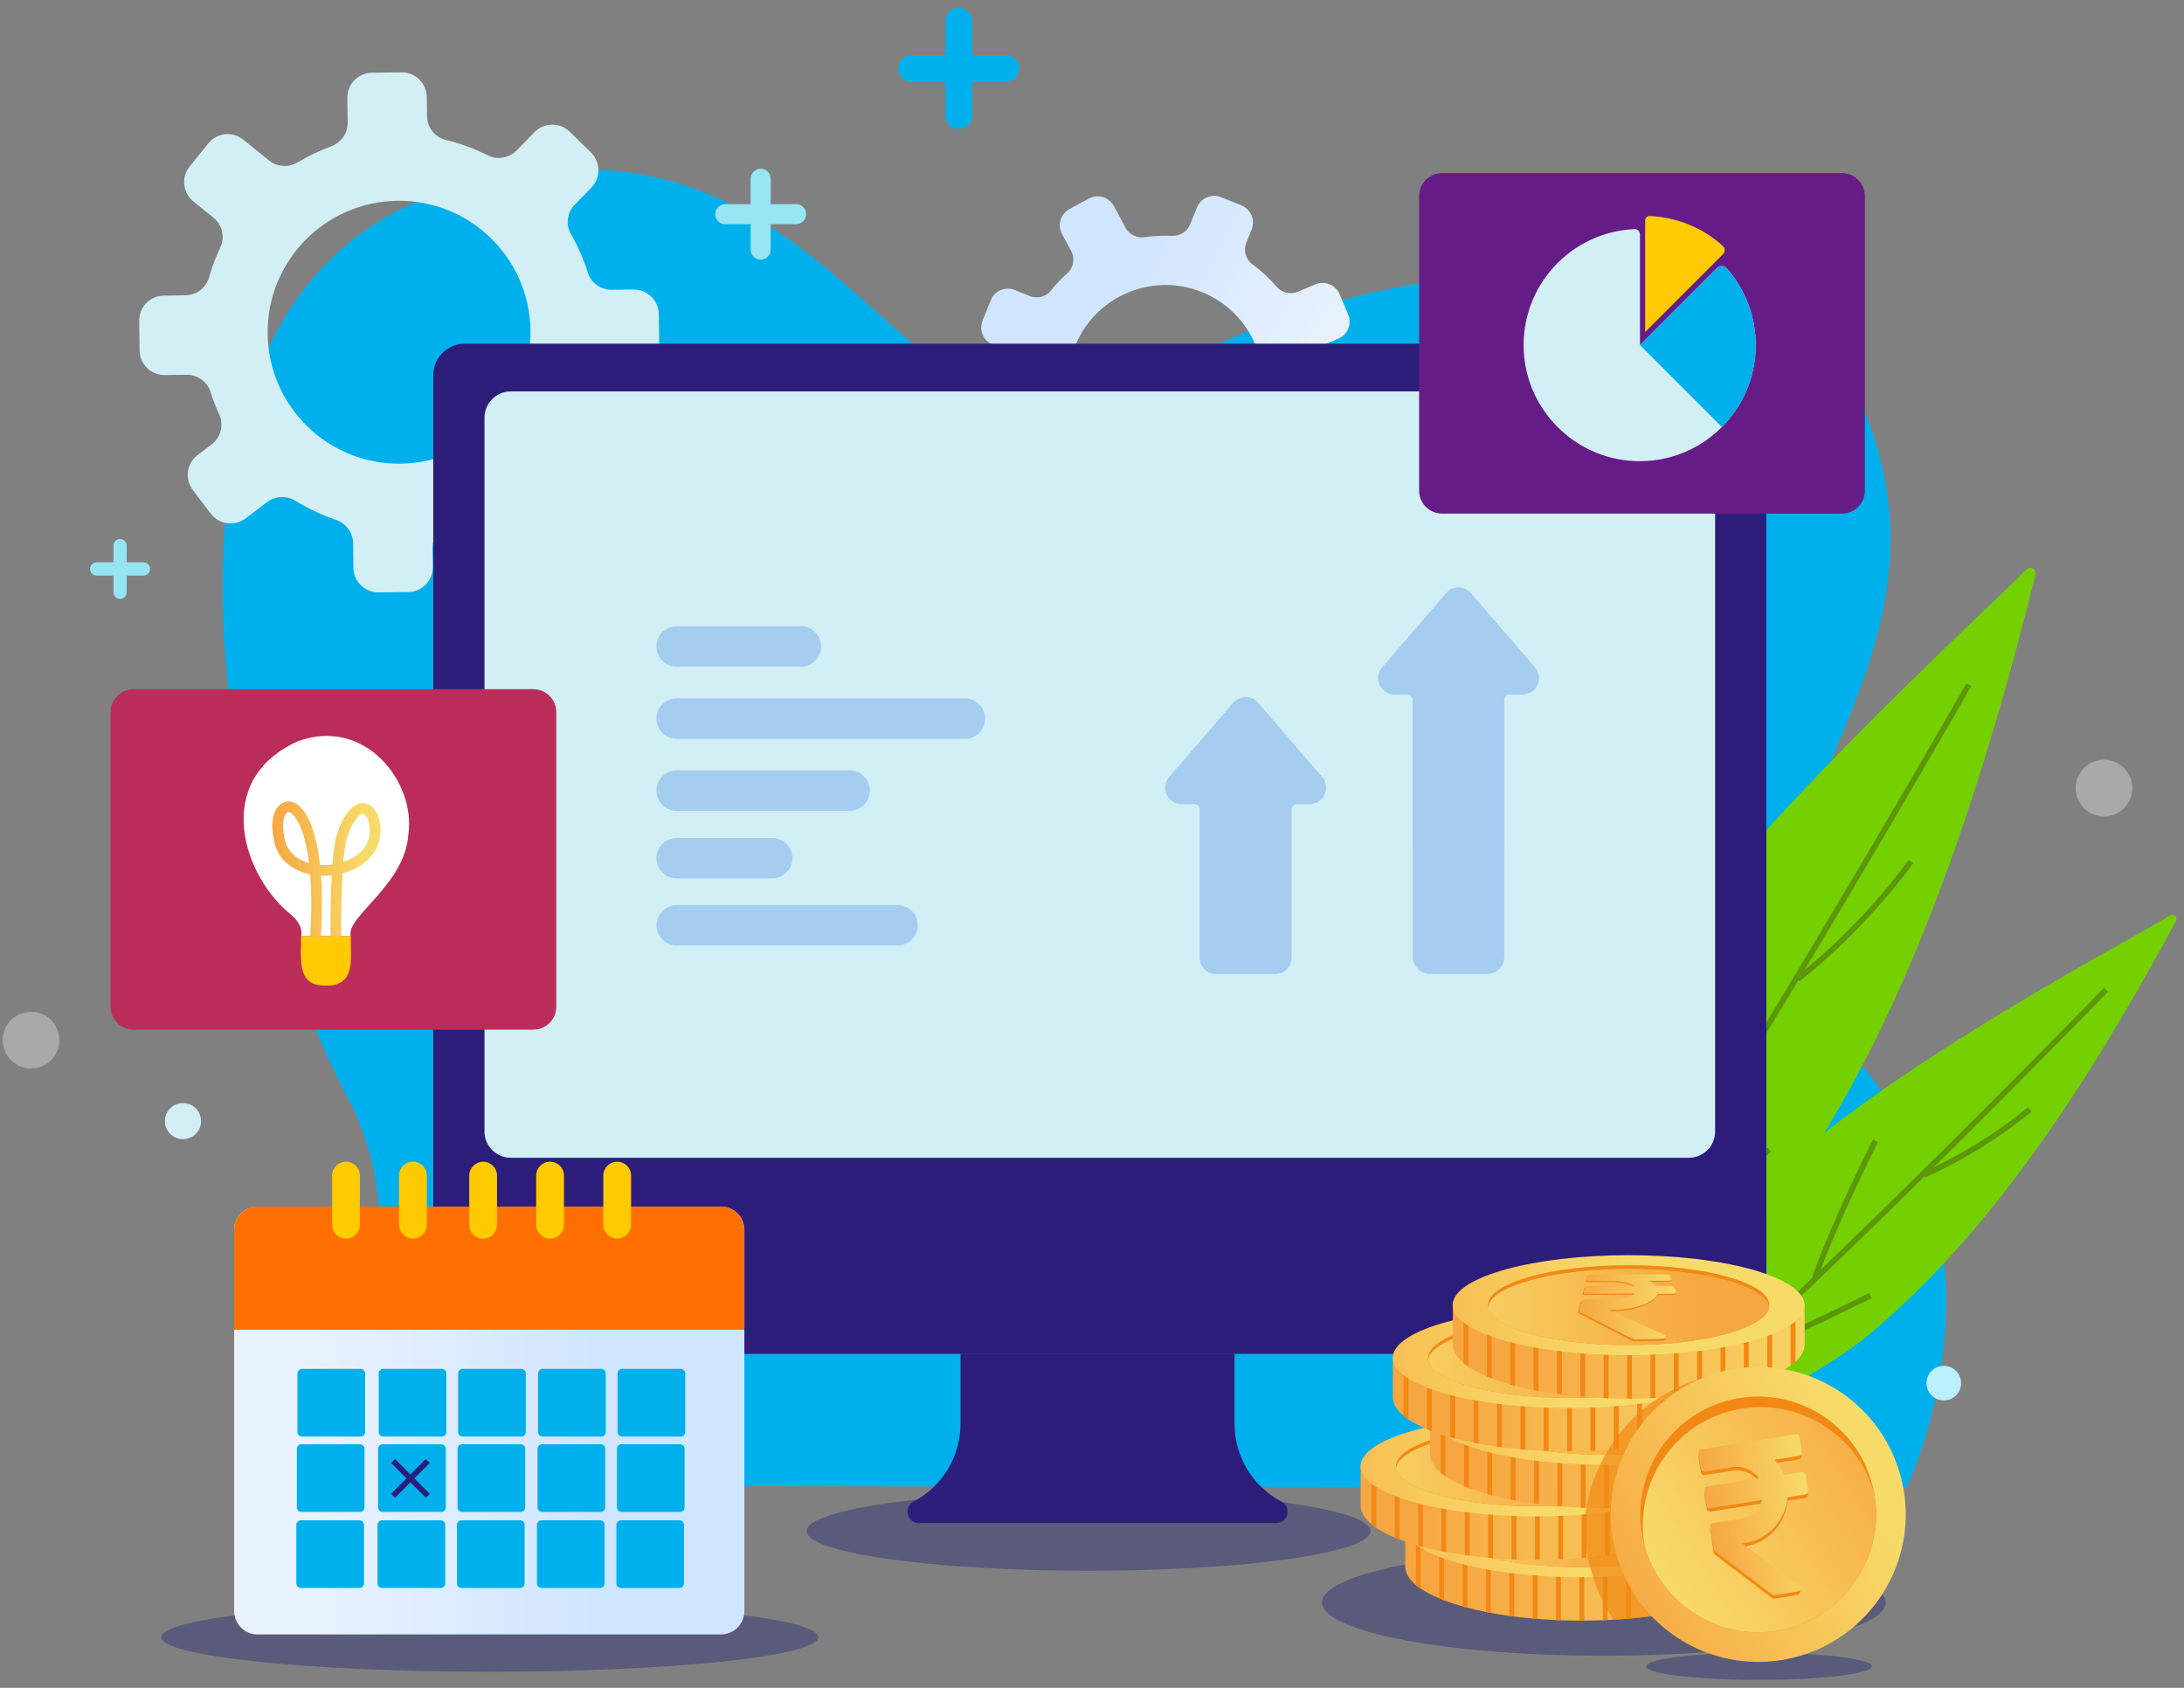
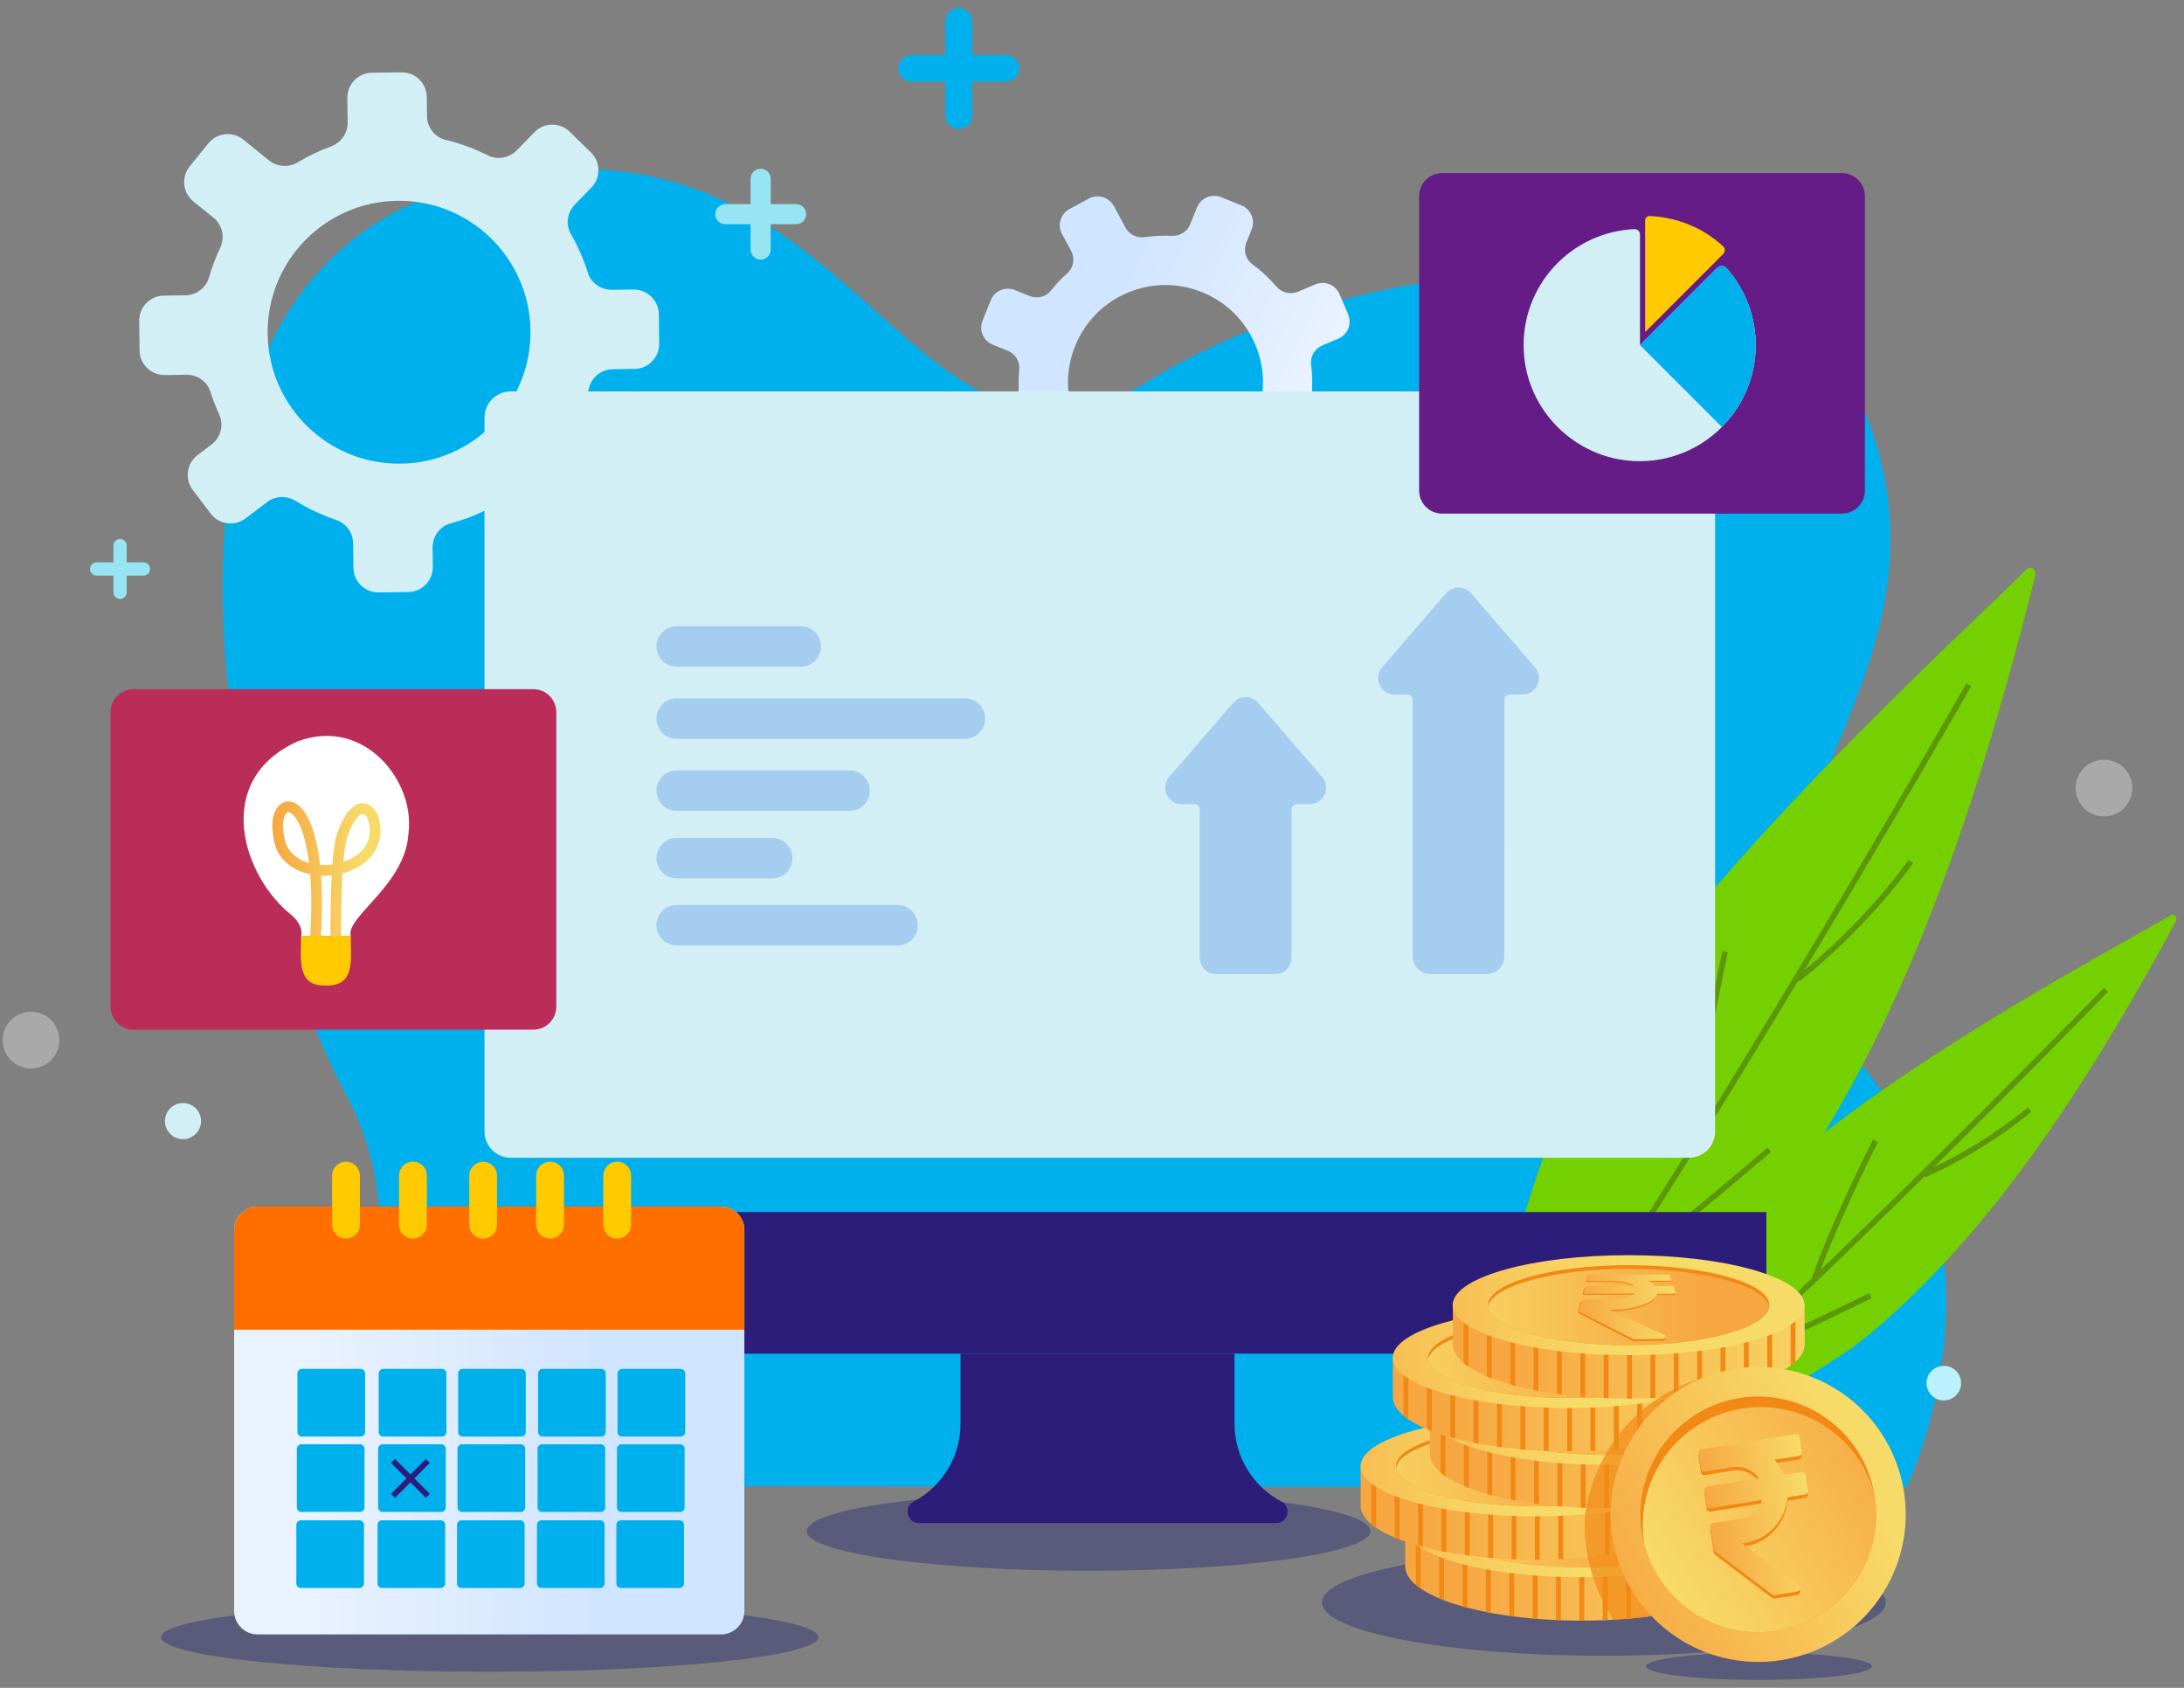
<svg xmlns="http://www.w3.org/2000/svg" width="198" height="153" viewBox="0 0 198 153" fill="none">
  <rect x="0" y="0" width="198" height="153" fill="#808080" stroke="none" />
  <path d="M172.836 134.841C172.836 134.841 183.655 112.806 167.79 95.401C151.151 77.141 178.717 63.231 169.422 38.245C163.159 21.411 127.263 20.523 104.355 34.4C81.453 48.277 77.92 6.296 40.99 17.146C9.918 26.274 19.741 77.162 31.48 99.424C37.716 111.255 32.67 123.463 30.112 134.685L172.836 134.841Z" fill="#00B0ED" />
  <path d="M57.43 26.242L55.47 26.269C54.49 26.279 53.596 25.671 53.3 24.734C52.912 23.495 52.39 22.316 51.755 21.207C51.259 20.345 51.421 19.252 52.115 18.541L53.612 17.006C54.485 16.113 54.463 14.68 53.569 13.813L51.647 11.939C50.753 11.067 49.321 11.088 48.453 11.982L46.87 13.609C46.181 14.319 45.104 14.529 44.221 14.082C43.015 13.474 41.733 13 40.392 12.677C39.407 12.44 38.723 11.535 38.712 10.523L38.691 8.789C38.674 7.54 37.651 6.543 36.402 6.56L33.72 6.592C32.471 6.608 31.475 7.631 31.491 8.881L31.518 11.115C31.528 12.09 30.909 12.941 29.994 13.28C28.949 13.662 27.953 14.142 27.016 14.702C26.186 15.197 25.147 15.149 24.393 14.546L22.062 12.661C21.092 11.875 19.671 12.025 18.884 13L17.199 15.084C16.413 16.053 16.564 17.475 17.533 18.261L19.348 19.726C20.15 20.378 20.419 21.492 19.978 22.429C19.558 23.307 19.213 24.228 18.938 25.176C18.669 26.118 17.791 26.753 16.811 26.77L14.851 26.797C13.602 26.813 12.606 27.836 12.622 29.085L12.654 31.767C12.67 33.016 13.693 34.012 14.943 33.996L16.892 33.969C17.878 33.959 18.782 34.572 19.078 35.509C19.305 36.22 19.568 36.91 19.875 37.577C20.311 38.53 20.015 39.661 19.181 40.291L17.915 41.25C16.919 42.004 16.725 43.42 17.479 44.416L19.1 46.554C19.854 47.55 21.27 47.744 22.266 46.99L24.221 45.509C24.98 44.933 26.003 44.912 26.811 45.412C27.942 46.107 29.159 46.683 30.435 47.114C31.356 47.426 32.002 48.261 32.013 49.236L32.04 51.471C32.056 52.72 33.079 53.716 34.329 53.7L37.01 53.668C38.26 53.651 39.256 52.628 39.24 51.379L39.218 49.645C39.208 48.633 39.864 47.712 40.844 47.448C42.169 47.093 43.435 46.586 44.619 45.956C45.492 45.493 46.563 45.676 47.274 46.365L48.927 47.976C49.821 48.848 51.254 48.827 52.121 47.933L53.995 46.01C54.867 45.116 54.846 43.684 53.952 42.817L52.401 41.304C51.684 40.609 51.501 39.521 51.975 38.644C52.589 37.513 53.079 36.312 53.44 35.057C53.709 34.115 54.592 33.479 55.572 33.468L57.533 33.441C58.782 33.425 59.778 32.402 59.762 31.153L59.73 28.471C59.703 27.222 58.674 26.226 57.43 26.242ZM36.332 42.031C29.751 42.117 24.35 36.85 24.264 30.27C24.178 23.689 29.444 18.288 36.025 18.202C42.605 18.116 48.007 23.382 48.093 29.963C48.179 36.543 42.912 41.944 36.332 42.031Z" fill="#D2EFF6" />
  <path d="M121.307 38.11L119.956 37.566C119.282 37.297 118.846 36.619 118.911 35.897C118.997 34.938 118.981 33.98 118.862 33.043C118.771 32.311 119.191 31.611 119.869 31.32L121.334 30.695C122.185 30.334 122.583 29.349 122.223 28.498L121.442 26.667C121.081 25.816 120.096 25.418 119.245 25.779L117.694 26.436C117.021 26.721 116.224 26.559 115.744 25.999C115.093 25.24 114.35 24.546 113.526 23.942C112.917 23.495 112.713 22.682 112.993 21.988L113.472 20.797C113.817 19.941 113.402 18.961 112.546 18.617L110.699 17.873C109.843 17.529 108.862 17.944 108.518 18.8L107.899 20.334C107.629 21.008 106.956 21.411 106.235 21.379C105.411 21.341 104.592 21.384 103.79 21.498C103.079 21.6 102.384 21.271 102.04 20.641L100.984 18.681C100.543 17.868 99.53 17.561 98.712 18.003L96.962 18.945C96.148 19.387 95.841 20.399 96.283 21.218L97.107 22.741C97.473 23.415 97.333 24.26 96.762 24.772C96.224 25.251 95.723 25.779 95.265 26.355C94.813 26.92 94.027 27.103 93.354 26.834L92.002 26.29C91.146 25.946 90.166 26.36 89.821 27.216L89.078 29.064C88.733 29.92 89.148 30.9 90.004 31.244L91.345 31.783C92.023 32.058 92.465 32.736 92.4 33.463C92.352 34.012 92.336 34.562 92.352 35.105C92.379 35.881 91.851 36.57 91.097 36.764L89.956 37.06C89.062 37.292 88.518 38.207 88.749 39.101L89.245 41.029C89.476 41.923 90.392 42.461 91.286 42.235L93.047 41.783C93.731 41.605 94.436 41.885 94.845 42.456C95.421 43.258 96.084 43.996 96.838 44.658C97.382 45.138 97.581 45.892 97.312 46.565L96.692 48.099C96.348 48.956 96.762 49.936 97.619 50.28L99.466 51.024C100.322 51.368 101.302 50.953 101.647 50.097L102.126 48.907C102.406 48.207 103.122 47.771 103.865 47.868C104.872 48.003 105.885 48.019 106.875 47.927C107.602 47.857 108.286 48.293 108.572 48.967L109.239 50.544C109.6 51.395 110.586 51.794 111.436 51.433L113.267 50.657C114.118 50.297 114.517 49.311 114.156 48.46L113.526 46.985C113.235 46.306 113.418 45.509 113.994 45.041C114.737 44.443 115.416 43.765 116.024 43.005C116.477 42.44 117.263 42.257 117.936 42.526L119.282 43.07C120.139 43.414 121.119 43 121.463 42.144L122.206 40.297C122.578 39.435 122.163 38.46 121.307 38.11ZM102.352 42.871C97.829 41.045 95.637 35.897 97.468 31.368C99.293 26.845 104.441 24.653 108.97 26.479C113.494 28.304 115.685 33.452 113.86 37.981C112.029 42.51 106.881 44.696 102.352 42.871Z" fill="url(#paint0_linear_1_425)" />
  <path d="M139.702 137.835C139.315 138.244 139.729 138.831 140.16 138.481C146.008 133.683 163.213 126.193 169.438 120.991C178.663 113.28 187.333 101.933 197.241 83.554C197.456 83.156 197.117 82.757 196.756 82.978C192.233 85.735 165.583 99.58 156.525 111.061C149.072 120.512 146.423 130.759 139.702 137.835Z" fill="#74D000" />
  <path d="M190.924 89.72C190.924 89.72 158.69 123.021 141.722 136.43" stroke="#5C960B" stroke-width="0.508" stroke-miterlimit="10" />
  <path d="M169.578 117.442C169.578 117.442 161.921 121.244 156.837 123.333" stroke="#5C960B" stroke-width="0.508" stroke-miterlimit="10" />
  <path d="M170.025 103.414C170.025 103.414 166.196 110.996 164.516 115.902" stroke="#5C960B" stroke-width="0.508" stroke-miterlimit="10" />
  <path d="M184.01 100.571C184.01 100.571 179.987 104.044 174.414 106.505" stroke="#5C960B" stroke-width="0.508" stroke-miterlimit="10" />
  <path d="M129.083 139.828C128.722 140.468 129.444 141.088 129.875 140.501C135.739 132.504 155.157 117.405 161.372 108.772C170.58 95.978 177.903 78.751 184.511 52.192C184.656 51.616 184.096 51.223 183.709 51.621C178.862 56.597 149.514 82.838 141.743 100.361C135.351 114.777 135.319 128.659 129.083 139.828Z" fill="#74D000" />
  <path d="M178.496 62.068C178.496 62.068 148.383 114.841 131.189 137.383" stroke="#5C960B" stroke-width="0.508" stroke-miterlimit="10" />
  <path d="M160.402 104.217C160.402 104.217 151.915 111.535 146.137 115.837" stroke="#5C960B" stroke-width="0.508" stroke-miterlimit="10" />
  <path d="M156.401 86.258C156.401 86.258 154.005 97.13 153.461 103.904" stroke="#5C960B" stroke-width="0.508" stroke-miterlimit="10" />
  <path d="M173.24 78.099C173.24 78.099 169.261 83.818 162.982 88.756" stroke="#5C960B" stroke-width="0.508" stroke-miterlimit="10" />
  <path opacity="0.3" d="M98.69 142.385C112.805 142.385 124.247 140.775 124.247 138.788C124.247 136.802 112.805 135.191 98.69 135.191C84.575 135.191 73.133 136.802 73.133 138.788C73.133 140.775 84.575 142.385 98.69 142.385Z" fill="url(#paint1_linear_1_425)" />
  <path opacity="0.3" d="M44.399 151.54C60.851 151.54 74.188 150.137 74.188 148.406C74.188 146.675 60.851 145.272 44.399 145.272C27.946 145.272 14.609 146.675 14.609 148.406C14.609 150.137 27.946 151.54 44.399 151.54Z" fill="url(#paint2_linear_1_425)" />
  <path opacity="0.3" d="M159.465 152.278C165.122 152.278 169.708 151.728 169.708 151.05C169.708 150.372 165.122 149.822 159.465 149.822C153.809 149.822 149.223 150.372 149.223 151.05C149.223 151.728 153.809 152.278 159.465 152.278Z" fill="url(#paint3_linear_1_425)" />
  <path opacity="0.3" d="M145.405 150.091C159.52 150.091 170.962 147.926 170.962 145.256C170.962 142.585 159.52 140.42 145.405 140.42C131.29 140.42 119.848 142.585 119.848 145.256C119.848 147.926 131.29 150.091 145.405 150.091Z" fill="url(#paint4_linear_1_425)" />
-   <path d="M157.274 122.709H42.142C40.559 122.709 39.278 121.427 39.278 119.844V34.018C39.278 32.434 40.559 31.153 42.142 31.153H157.274C158.857 31.153 160.138 32.434 160.138 34.018V119.844C160.138 121.427 158.857 122.709 157.274 122.709Z" fill="#2C1D7B" />
  <path d="M42.142 122.709H157.274C158.857 122.709 160.138 121.427 160.138 119.844V109.871H39.278V119.844C39.278 121.427 40.559 122.709 42.142 122.709Z" fill="#2C1D7B" />
  <path d="M87.08 129.063V122.709H111.921V129.063C111.921 132.019 113.558 134.739 116.181 136.117C117.134 136.618 116.778 138.061 115.701 138.061H111.926H87.085H83.311C82.234 138.061 81.878 136.618 82.831 136.117C85.438 134.739 87.08 132.019 87.08 129.063Z" fill="#2C1D7B" />
  <path d="M153.116 104.949H46.3C44.986 104.949 43.925 103.883 43.925 102.574V37.857C43.925 36.543 44.991 35.483 46.3 35.483H153.116C154.43 35.483 155.491 36.549 155.491 37.857V102.569C155.496 103.883 154.43 104.949 153.116 104.949Z" fill="#D2EFF6" />
  <path d="M159.298 141.933C159.298 141.949 159.298 141.965 159.298 141.976C159.298 142.531 159.002 143.064 158.458 143.559C158.324 143.683 158.178 143.802 158.017 143.915C157.564 144.243 156.999 144.55 156.342 144.836C156.197 144.9 156.051 144.959 155.9 145.019C155.389 145.218 154.829 145.406 154.226 145.584C154.08 145.627 153.935 145.665 153.784 145.708C153.256 145.848 152.696 145.983 152.109 146.101C151.964 146.133 151.819 146.16 151.668 146.187C151.129 146.29 150.569 146.381 149.993 146.462C149.848 146.483 149.697 146.505 149.552 146.521C149.008 146.591 148.448 146.656 147.877 146.704C147.731 146.715 147.581 146.731 147.435 146.742C146.886 146.785 146.326 146.823 145.76 146.85C145.615 146.855 145.464 146.86 145.319 146.866C144.77 146.887 144.21 146.898 143.644 146.903C143.547 146.903 143.445 146.903 143.348 146.903C143.3 146.903 143.251 146.903 143.203 146.903C142.637 146.903 142.077 146.893 141.528 146.871C141.377 146.866 141.232 146.86 141.086 146.855C140.666 146.839 140.252 146.812 139.842 146.785C139.697 146.774 139.552 146.763 139.406 146.753C139.255 146.742 139.11 146.731 138.965 146.715C138.394 146.667 137.834 146.607 137.29 146.537C137.139 146.516 136.994 146.5 136.848 146.478C136.504 146.43 136.164 146.381 135.83 146.322C135.61 146.284 135.389 146.246 135.174 146.209C135.023 146.182 134.877 146.155 134.732 146.123C134.145 146.004 133.585 145.88 133.057 145.74C132.955 145.713 132.847 145.687 132.745 145.66C132.702 145.649 132.659 145.633 132.616 145.622C132.379 145.557 132.142 145.487 131.916 145.412C131.571 145.304 131.248 145.191 130.941 145.073C130.79 145.013 130.639 144.954 130.499 144.895C129.934 144.658 129.433 144.405 129.013 144.141C128.948 144.098 128.884 144.06 128.825 144.017C128.749 143.963 128.674 143.915 128.604 143.861C128.528 143.802 128.453 143.748 128.383 143.689C127.742 143.156 127.392 142.579 127.392 141.976C127.392 141.933 127.392 141.89 127.398 141.847V138.438H128.378H128.819H130.494H130.936H132.244H132.61H133.052H134.727H135.168L136.843 138.433H137.284L138.959 138.427H139.401H141.076H141.517H143.192H143.633H145.308H145.75L147.424 138.422H147.866L149.541 138.417H149.982H151.657H152.099H153.773H154.215H154.323H155.89H156.331L158.006 138.411H158.447H159.282L159.298 141.933Z" fill="url(#paint5_linear_1_425)" />
  <path d="M128.803 138.444V144.023C128.728 143.969 128.652 143.92 128.582 143.866C128.507 143.807 128.432 143.753 128.362 143.694V138.449L128.803 138.444Z" fill="#F18914" />
  <path d="M130.919 138.438V145.078C130.769 145.019 130.618 144.96 130.478 144.9V138.438H130.919Z" fill="#F18914" />
  <path d="M133.036 138.433V145.746C132.933 145.719 132.826 145.692 132.723 145.665C132.68 145.654 132.637 145.638 132.594 145.627V138.438L133.036 138.433Z" fill="#F18914" />
  <path d="M135.157 138.433V146.214C135.007 146.187 134.861 146.16 134.716 146.128V138.433H135.157Z" fill="#F18914" />
  <path d="M137.274 138.427V146.537C137.123 146.516 136.978 146.5 136.832 146.478V138.427H137.274Z" fill="#F18914" />
  <path d="M139.395 138.427V146.758C139.245 146.747 139.099 146.737 138.954 146.72V138.427H139.395Z" fill="#F18914" />
  <path d="M141.512 138.422V146.877C141.361 146.871 141.216 146.866 141.07 146.86V138.422H141.512Z" fill="#F18914" />
  <path d="M143.628 138.417V146.903C143.531 146.903 143.429 146.903 143.332 146.903C143.283 146.903 143.235 146.903 143.186 146.903V138.417H143.628Z" fill="#F18914" />
  <path d="M145.75 138.417V146.855C145.604 146.86 145.454 146.866 145.308 146.871V138.417H145.75Z" fill="#F18914" />
  <path d="M147.866 138.411V146.704C147.721 146.715 147.57 146.731 147.424 146.742V138.411H147.866Z" fill="#F18914" />
  <path d="M149.982 138.411V146.462C149.837 146.483 149.686 146.505 149.541 146.521V138.411H149.982Z" fill="#F18914" />
  <path d="M152.104 138.406V146.096C151.959 146.128 151.813 146.155 151.662 146.182V138.406H152.104Z" fill="#F18914" />
  <path d="M154.22 138.406V145.584C154.075 145.627 153.929 145.665 153.779 145.708V138.406H154.22Z" fill="#F18914" />
  <path d="M156.342 138.401V144.836C156.197 144.9 156.051 144.959 155.9 145.019V138.401H156.342Z" fill="#F18914" />
  <path d="M158.458 138.395V143.559C158.324 143.683 158.178 143.802 158.017 143.915V138.395H158.458Z" fill="#F18914" />
  <path d="M159.293 138.438C159.293 140.942 152.147 142.972 143.337 142.972C142.131 142.972 140.962 142.935 139.832 142.865C138.415 142.773 137.064 142.633 135.82 142.439C134.705 142.272 133.671 142.062 132.734 141.825C132.449 141.755 132.169 141.68 131.905 141.599C130.731 141.255 129.745 140.862 129.002 140.431C128.857 140.345 128.717 140.258 128.593 140.172C127.812 139.639 127.381 139.052 127.381 138.438C127.381 138.384 127.387 138.325 127.392 138.271C127.699 135.848 134.721 133.909 143.337 133.909C145.459 133.909 147.478 134.028 149.331 134.238C149.686 134.281 150.042 134.324 150.381 134.373C151.883 134.583 153.251 134.857 154.441 135.186C154.705 135.256 154.958 135.331 155.2 135.412C156.067 135.687 156.821 135.993 157.435 136.322C158.071 136.661 158.555 137.027 158.868 137.41C159.099 137.69 159.234 137.981 159.277 138.277C159.288 138.325 159.293 138.384 159.293 138.438Z" fill="url(#paint6_linear_1_425)" />
  <path d="M156.089 138.438C156.089 138.492 156.083 138.551 156.078 138.605C155.771 140.528 150.171 142.062 143.337 142.062C136.498 142.062 130.903 140.528 130.596 138.605C130.591 138.551 130.586 138.492 130.586 138.438C130.586 136.44 136.31 134.814 143.343 134.814C150.375 134.814 156.089 136.44 156.089 138.438Z" fill="#F18914" />
  <path d="M156.078 138.605C155.771 140.528 150.171 142.062 143.337 142.062C143.186 142.062 143.03 142.062 142.879 142.062C141.356 142.046 139.896 141.955 138.55 141.799C137.204 141.642 135.97 141.427 134.899 141.158C134.624 141.088 134.366 141.018 134.113 140.942C132.971 140.603 132.056 140.199 131.447 139.752C131.302 139.644 131.167 139.537 131.059 139.424C130.796 139.16 130.639 138.885 130.591 138.605C130.898 136.683 136.498 135.148 143.332 135.148C144.199 135.148 145.044 135.175 145.863 135.218C146.277 135.24 146.692 135.272 147.091 135.31C148.733 135.455 150.235 135.692 151.522 135.999C151.802 136.063 152.066 136.133 152.325 136.209C153.326 136.494 154.166 136.823 154.791 137.189C155.405 137.544 155.814 137.932 155.992 138.341C156.035 138.422 156.062 138.514 156.078 138.605Z" fill="url(#paint7_linear_1_425)" />
  <path d="M145.109 140.495V141.098H142.416V140.522C140.505 140.49 138.658 140.345 137.511 140.145L138.959 139.214C140.219 139.424 141.899 139.558 143.369 139.558C144.651 139.558 145.109 139.483 145.109 139.354C145.109 138.874 137.721 139.262 137.721 137.846C137.721 137.232 139.288 136.72 142.416 136.591V135.999H145.109V136.58C146.52 136.618 147.898 136.72 148.986 136.893L147.629 137.819C146.31 137.631 145.071 137.539 143.908 137.539C142.589 137.539 142.169 137.647 142.169 137.776C142.169 138.234 149.557 137.851 149.557 139.251C149.557 139.838 148.071 140.35 145.109 140.495Z" fill="#F18914" />
  <path d="M145.028 140.296V140.899H142.336V140.323C140.424 140.291 138.577 140.145 137.43 139.946L138.878 139.014C140.138 139.224 141.819 139.359 143.289 139.359C144.57 139.359 145.028 139.284 145.028 139.154C145.028 138.675 137.64 139.063 137.64 137.647C137.64 137.033 139.207 136.521 142.336 136.392V135.8H145.028V136.381C146.439 136.419 147.818 136.521 148.905 136.694L147.548 137.62C146.229 137.431 144.99 137.34 143.827 137.34C142.508 137.34 142.088 137.447 142.088 137.577C142.088 138.034 149.476 137.652 149.476 139.052C149.481 139.639 147.99 140.151 145.028 140.296Z" fill="url(#paint8_linear_1_425)" />
  <path d="M155.26 136.414C155.26 136.43 155.26 136.446 155.26 136.457C155.26 137.011 154.963 137.544 154.42 138.04C154.285 138.164 154.139 138.282 153.978 138.395C153.526 138.724 152.96 139.031 152.303 139.316C152.158 139.381 152.012 139.44 151.862 139.499C151.35 139.698 150.79 139.887 150.187 140.065C150.042 140.108 149.896 140.145 149.745 140.188C149.218 140.328 148.658 140.463 148.071 140.581C147.925 140.614 147.78 140.641 147.629 140.668C147.091 140.77 146.531 140.862 145.954 140.942C145.809 140.964 145.658 140.985 145.513 141.002C144.969 141.072 144.409 141.136 143.838 141.185C143.693 141.195 143.542 141.212 143.396 141.222C142.847 141.265 142.287 141.303 141.722 141.33C141.576 141.335 141.426 141.341 141.28 141.352C140.731 141.373 140.171 141.384 139.605 141.389C139.508 141.389 139.406 141.389 139.309 141.389C139.261 141.389 139.212 141.389 139.164 141.389C138.598 141.389 138.038 141.378 137.489 141.357C137.338 141.352 137.193 141.346 137.048 141.341C136.627 141.325 136.213 141.298 135.804 141.271C135.658 141.26 135.513 141.249 135.367 141.238C135.217 141.228 135.071 141.217 134.926 141.201C134.355 141.152 133.795 141.093 133.251 141.023C133.1 141.002 132.955 140.985 132.81 140.964C132.465 140.915 132.126 140.867 131.792 140.808C131.571 140.77 131.35 140.732 131.135 140.695C130.984 140.668 130.839 140.641 130.693 140.608C130.106 140.49 129.546 140.366 129.018 140.226C128.916 140.199 128.808 140.172 128.706 140.145C128.663 140.135 128.62 140.118 128.577 140.108C128.34 140.043 128.103 139.973 127.877 139.898C127.532 139.79 127.209 139.677 126.902 139.558C126.751 139.499 126.601 139.44 126.461 139.381C125.895 139.144 125.394 138.891 124.974 138.627C124.91 138.584 124.845 138.546 124.786 138.503C124.71 138.449 124.635 138.401 124.565 138.347C124.49 138.287 124.414 138.234 124.344 138.174C123.703 137.641 123.353 137.065 123.353 136.462C123.353 136.419 123.353 136.376 123.359 136.333V132.924H124.339H124.78H126.455H126.897H128.205H128.572H129.013H130.688H131.129L132.804 132.919H133.246L134.92 132.913H135.362H137.037H137.478H139.153H139.595H141.269H141.711L143.386 132.908H143.827L145.502 132.902H145.944H147.618H148.06H149.735H150.176H150.284H151.851H152.292L153.967 132.897H154.409H155.243L155.26 136.414Z" fill="url(#paint9_linear_1_425)" />
  <path d="M124.764 132.924V138.503C124.689 138.449 124.614 138.401 124.544 138.347C124.468 138.287 124.393 138.234 124.323 138.174V132.929L124.764 132.924Z" fill="#F18914" />
  <path d="M126.886 132.919V139.558C126.735 139.499 126.584 139.44 126.444 139.381V132.919H126.886Z" fill="#F18914" />
  <path d="M129.002 132.913V140.226C128.9 140.199 128.792 140.172 128.69 140.145C128.647 140.135 128.604 140.118 128.561 140.108V132.919L129.002 132.913Z" fill="#F18914" />
  <path d="M131.119 132.913V140.695C130.968 140.668 130.822 140.641 130.677 140.608V132.913H131.119Z" fill="#F18914" />
  <path d="M133.24 132.908V141.018C133.09 140.996 132.944 140.98 132.799 140.958V132.908H133.24Z" fill="#F18914" />
  <path d="M135.357 132.908V141.238C135.206 141.228 135.06 141.217 134.915 141.201V132.908H135.357Z" fill="#F18914" />
  <path d="M137.478 132.902V141.357C137.328 141.352 137.182 141.346 137.037 141.341V132.902H137.478Z" fill="#F18914" />
  <path d="M139.595 132.902V141.389C139.498 141.389 139.395 141.389 139.298 141.389C139.25 141.389 139.202 141.389 139.153 141.389V132.902H139.595Z" fill="#F18914" />
  <path d="M141.711 132.897V141.335C141.566 141.341 141.415 141.346 141.269 141.357V132.902L141.711 132.897Z" fill="#F18914" />
-   <path d="M143.833 132.892V141.185C143.687 141.195 143.536 141.212 143.391 141.222V132.892H143.833Z" fill="#F18914" />
+   <path d="M143.833 132.892V141.185V132.892H143.833Z" fill="#F18914" />
  <path d="M145.949 132.892V140.942C145.804 140.964 145.653 140.985 145.507 141.002V132.892H145.949Z" fill="#F18914" />
  <path d="M148.065 132.886V140.582C147.92 140.614 147.774 140.641 147.624 140.668V132.892L148.065 132.886Z" fill="#F18914" />
  <path d="M150.187 132.886V140.065C150.042 140.108 149.896 140.145 149.745 140.188V132.886H150.187Z" fill="#F18914" />
  <path d="M152.303 132.881V139.316C152.158 139.381 152.012 139.44 151.862 139.499V132.881H152.303Z" fill="#F18914" />
  <path d="M154.425 132.881V138.045C154.29 138.169 154.145 138.287 153.983 138.401V132.881H154.425Z" fill="#F18914" />
  <path d="M155.26 132.919C155.26 135.423 148.114 137.453 139.304 137.453C138.098 137.453 136.929 137.415 135.798 137.345C134.382 137.254 133.03 137.114 131.786 136.92C130.672 136.753 129.638 136.543 128.701 136.306C128.415 136.236 128.135 136.16 127.871 136.08C126.698 135.735 125.712 135.342 124.969 134.911C124.824 134.825 124.684 134.739 124.56 134.653C123.779 134.119 123.348 133.533 123.348 132.919C123.348 132.865 123.353 132.806 123.359 132.752C123.666 130.328 130.688 128.39 139.304 128.39C141.426 128.39 143.445 128.508 145.297 128.718C145.653 128.761 146.008 128.804 146.347 128.853C147.85 129.063 149.218 129.338 150.408 129.666C150.672 129.736 150.925 129.812 151.167 129.892C152.034 130.167 152.788 130.474 153.402 130.802C154.037 131.142 154.522 131.508 154.834 131.89C155.066 132.17 155.2 132.461 155.243 132.757C155.254 132.806 155.26 132.865 155.26 132.919Z" fill="url(#paint10_linear_1_425)" />
  <path d="M152.056 132.919C152.056 132.973 152.05 133.032 152.045 133.086C151.738 135.008 146.137 136.543 139.304 136.543C132.465 136.543 126.87 135.008 126.563 133.086C126.558 133.032 126.552 132.973 126.552 132.919C126.552 130.921 132.276 129.295 139.309 129.295C146.331 129.3 152.056 130.921 152.056 132.919Z" fill="#F18914" />
  <path d="M152.045 133.086C151.738 135.008 146.137 136.543 139.304 136.543C139.153 136.543 138.997 136.543 138.846 136.543C137.322 136.527 135.863 136.435 134.517 136.279C133.17 136.123 131.937 135.907 130.866 135.638C130.591 135.568 130.332 135.498 130.079 135.423C128.938 135.083 128.022 134.68 127.414 134.233C127.268 134.125 127.134 134.017 127.026 133.904C126.762 133.64 126.606 133.366 126.558 133.086C126.864 131.163 132.465 129.628 139.298 129.628C140.165 129.628 141.011 129.655 141.829 129.698C142.244 129.72 142.659 129.752 143.057 129.79C144.7 129.935 146.202 130.172 147.489 130.479C147.769 130.544 148.033 130.614 148.291 130.689C149.293 130.975 150.133 131.303 150.758 131.669C151.372 132.025 151.781 132.412 151.959 132.822C152.002 132.902 152.029 132.994 152.045 133.086Z" fill="url(#paint11_linear_1_425)" />
  <path d="M141.076 134.976V135.579H138.383V135.003C136.471 134.97 134.624 134.825 133.477 134.626L134.926 133.694C136.186 133.904 137.866 134.039 139.336 134.039C140.618 134.039 141.076 133.963 141.076 133.834C141.076 133.355 133.687 133.743 133.687 132.326C133.687 131.712 135.254 131.201 138.383 131.072V130.479H141.076V131.061C142.486 131.098 143.865 131.201 144.953 131.373L143.596 132.299C142.276 132.111 141.038 132.019 139.875 132.019C138.555 132.019 138.135 132.127 138.135 132.256C138.135 132.714 145.523 132.332 145.523 133.732C145.523 134.319 144.032 134.83 141.076 134.976Z" fill="#F18914" />
  <path d="M140.995 134.776V135.38H138.302V134.803C136.391 134.771 134.543 134.626 133.396 134.426L134.845 133.495C136.105 133.705 137.785 133.839 139.255 133.839C140.537 133.839 140.995 133.764 140.995 133.635C140.995 133.156 133.606 133.543 133.606 132.127C133.606 131.513 135.174 131.002 138.302 130.872V130.28H140.995V130.862C142.406 130.899 143.784 131.002 144.872 131.174L143.515 132.1C142.196 131.912 140.957 131.82 139.794 131.82C138.475 131.82 138.054 131.928 138.054 132.057C138.054 132.515 145.443 132.132 145.443 133.533C145.443 134.12 143.956 134.631 140.995 134.776Z" fill="url(#paint12_linear_1_425)" />
  <path d="M161.539 131.745C161.539 131.761 161.539 131.777 161.539 131.788C161.539 132.342 161.242 132.876 160.698 133.371C160.564 133.495 160.418 133.613 160.257 133.726C159.805 134.055 159.239 134.362 158.582 134.647C158.437 134.712 158.291 134.771 158.141 134.83C157.629 135.03 157.069 135.218 156.466 135.396C156.32 135.439 156.175 135.477 156.024 135.52C155.497 135.66 154.936 135.794 154.35 135.913C154.204 135.945 154.059 135.972 153.908 135.999C153.369 136.101 152.809 136.193 152.233 136.273C152.088 136.295 151.937 136.317 151.792 136.333C151.248 136.403 150.688 136.467 150.117 136.516C149.972 136.527 149.821 136.543 149.675 136.554C149.126 136.597 148.566 136.634 148.001 136.661C147.855 136.667 147.704 136.672 147.559 136.677C147.01 136.699 146.45 136.71 145.884 136.715C145.787 136.715 145.685 136.715 145.588 136.715C145.54 136.715 145.491 136.715 145.443 136.715C144.877 136.715 144.317 136.704 143.768 136.683C143.617 136.677 143.472 136.672 143.326 136.667C142.906 136.65 142.492 136.624 142.083 136.597C141.937 136.586 141.792 136.575 141.646 136.564C141.496 136.554 141.35 136.543 141.205 136.527C140.634 136.478 140.074 136.419 139.53 136.349C139.379 136.327 139.234 136.311 139.088 136.29C138.744 136.241 138.405 136.193 138.071 136.133C137.85 136.096 137.629 136.058 137.414 136.02C137.263 135.993 137.118 135.967 136.972 135.934C136.385 135.816 135.825 135.692 135.297 135.552C135.195 135.525 135.087 135.498 134.985 135.471C134.942 135.46 134.899 135.444 134.856 135.433C134.619 135.369 134.382 135.299 134.156 135.223C133.811 135.116 133.488 135.003 133.181 134.884C133.03 134.825 132.88 134.766 132.74 134.706C132.174 134.47 131.673 134.216 131.253 133.953C131.189 133.909 131.124 133.872 131.065 133.829C130.989 133.775 130.914 133.726 130.844 133.673C130.769 133.613 130.693 133.559 130.623 133.5C129.982 132.967 129.632 132.391 129.632 131.788C129.632 131.745 129.632 131.702 129.638 131.659V128.25H130.618H131.059H132.734H133.176H134.484H134.85H135.292H136.967H137.408L139.083 128.244H139.525L141.199 128.239H141.641H143.316H143.757H145.432H145.874H147.548H147.99L149.665 128.234H150.106L151.781 128.228H152.222H153.897H154.339H156.014H156.455H156.563H158.13H158.571L160.246 128.223H160.688H161.522L161.539 131.745Z" fill="url(#paint13_linear_1_425)" />
  <path d="M131.043 128.25V133.829C130.968 133.775 130.892 133.726 130.822 133.673C130.747 133.613 130.672 133.559 130.602 133.5V128.255L131.043 128.25Z" fill="#F18914" />
  <path d="M133.165 128.25V134.89C133.014 134.83 132.863 134.771 132.723 134.712V128.25H133.165Z" fill="#F18914" />
  <path d="M135.281 128.244V135.557C135.179 135.53 135.071 135.503 134.969 135.477C134.926 135.466 134.883 135.45 134.84 135.439V128.25L135.281 128.244Z" fill="#F18914" />
  <path d="M137.398 128.239V136.02C137.247 135.993 137.101 135.967 136.956 135.934V128.239H137.398Z" fill="#F18914" />
  <path d="M139.519 128.239V136.349C139.368 136.327 139.223 136.311 139.078 136.29V128.239H139.519Z" fill="#F18914" />
  <path d="M141.636 128.234V136.564C141.485 136.554 141.339 136.543 141.194 136.527V128.234H141.636Z" fill="#F18914" />
  <path d="M143.752 128.234V136.688C143.601 136.683 143.456 136.677 143.31 136.672V128.234H143.752Z" fill="#F18914" />
  <path d="M145.874 128.228V136.715C145.777 136.715 145.674 136.715 145.577 136.715C145.529 136.715 145.48 136.715 145.432 136.715V128.228H145.874Z" fill="#F18914" />
  <path d="M147.99 128.228V136.667C147.844 136.672 147.694 136.677 147.548 136.683V128.228H147.99Z" fill="#F18914" />
-   <path d="M150.112 128.223V136.516C149.966 136.527 149.815 136.543 149.67 136.554V128.223H150.112Z" fill="#F18914" />
  <path d="M152.228 128.218V136.273C152.082 136.295 151.932 136.317 151.786 136.333V128.223L152.228 128.218Z" fill="#F18914" />
  <path d="M154.344 128.218V135.907C154.199 135.94 154.053 135.967 153.903 135.993V128.218H154.344Z" fill="#F18914" />
  <path d="M156.466 128.212V135.39C156.32 135.433 156.175 135.471 156.024 135.514V128.212H156.466Z" fill="#F18914" />
  <path d="M158.582 128.212V134.647C158.437 134.712 158.291 134.771 158.141 134.83V128.212H158.582Z" fill="#F18914" />
  <path d="M160.698 128.207V133.371C160.564 133.495 160.418 133.613 160.257 133.726V128.207H160.698Z" fill="#F18914" />
  <path d="M161.539 128.25C161.539 130.754 154.393 132.784 145.577 132.784C144.371 132.784 143.203 132.746 142.072 132.676C140.655 132.585 139.304 132.445 138.06 132.251C136.945 132.084 135.911 131.874 134.974 131.637C134.689 131.567 134.409 131.492 134.145 131.411C132.971 131.066 131.986 130.673 131.243 130.242C131.097 130.156 130.957 130.07 130.833 129.984C130.052 129.451 129.622 128.864 129.622 128.25C129.622 128.196 129.627 128.137 129.632 128.083C129.939 125.66 136.961 123.721 145.577 123.721C147.699 123.721 149.718 123.84 151.571 124.05C151.926 124.093 152.282 124.136 152.621 124.184C154.123 124.394 155.491 124.669 156.681 124.997C156.945 125.067 157.198 125.143 157.441 125.223C158.307 125.498 159.061 125.8 159.675 126.134C160.311 126.473 160.795 126.839 161.108 127.221C161.339 127.501 161.474 127.792 161.517 128.088C161.533 128.137 161.539 128.191 161.539 128.25Z" fill="url(#paint14_linear_1_425)" />
  <path d="M158.334 128.25C158.334 128.304 158.329 128.363 158.324 128.417C158.017 130.339 152.416 131.874 145.583 131.874C138.744 131.874 133.149 130.339 132.842 128.417C132.836 128.363 132.831 128.304 132.831 128.25C132.831 126.252 138.555 124.626 145.588 124.626C152.61 124.626 158.334 126.252 158.334 128.25Z" fill="#F18914" />
  <path d="M158.318 128.417C158.011 130.339 152.411 131.874 145.577 131.874C145.427 131.874 145.27 131.874 145.12 131.874C143.596 131.858 142.136 131.766 140.79 131.61C139.444 131.454 138.211 131.239 137.144 130.969C136.87 130.899 136.611 130.829 136.358 130.754C135.217 130.415 134.301 130.011 133.693 129.564C133.547 129.456 133.413 129.348 133.305 129.235C133.041 128.971 132.885 128.697 132.836 128.417C133.143 126.494 138.744 124.96 145.577 124.96C146.444 124.96 147.29 124.987 148.108 125.03C148.523 125.051 148.938 125.083 149.336 125.121C150.979 125.267 152.481 125.503 153.768 125.81C154.048 125.875 154.312 125.945 154.57 126.02C155.572 126.306 156.412 126.634 157.037 127.001C157.651 127.356 158.06 127.744 158.238 128.153C158.281 128.234 158.307 128.325 158.318 128.417Z" fill="url(#paint15_linear_1_425)" />
  <path d="M147.349 130.302V130.905H144.657V130.328C142.745 130.296 140.898 130.151 139.751 129.952L141.199 129.02C142.459 129.23 144.14 129.365 145.61 129.365C146.891 129.365 147.349 129.289 147.349 129.16C147.349 128.681 139.961 129.068 139.961 127.652C139.961 127.038 141.528 126.527 144.657 126.397V125.805H147.349V126.387C148.76 126.424 150.138 126.527 151.226 126.699L149.869 127.625C148.55 127.437 147.311 127.345 146.148 127.345C144.829 127.345 144.409 127.453 144.409 127.582C144.409 128.04 151.797 127.657 151.797 129.058C151.802 129.65 150.311 130.156 147.349 130.302Z" fill="#F18914" />
  <path d="M147.274 130.102V130.705H144.581V130.129C142.669 130.097 140.822 129.952 139.675 129.752L141.124 128.821C142.384 129.031 144.064 129.165 145.534 129.165C146.816 129.165 147.274 129.09 147.274 128.961C147.274 128.481 139.885 128.869 139.885 127.453C139.885 126.839 141.452 126.327 144.581 126.198V125.606H147.274V126.187C148.684 126.225 150.063 126.327 151.151 126.5L149.794 127.426C148.474 127.237 147.236 127.146 146.073 127.146C144.753 127.146 144.333 127.254 144.333 127.383C144.333 127.841 151.722 127.458 151.722 128.858C151.722 129.445 150.23 129.957 147.274 130.102Z" fill="url(#paint16_linear_1_425)" />
  <path d="M158.178 126.591C158.178 126.607 158.178 126.624 158.178 126.634C158.178 127.189 157.882 127.722 157.338 128.218C157.204 128.341 157.058 128.46 156.897 128.573C156.444 128.901 155.879 129.208 155.222 129.494C155.077 129.558 154.931 129.618 154.78 129.677C154.269 129.876 153.709 130.065 153.106 130.242C152.96 130.285 152.815 130.323 152.664 130.366C152.136 130.506 151.576 130.641 150.989 130.759C150.844 130.792 150.699 130.819 150.548 130.845C150.009 130.948 149.449 131.039 148.873 131.12C148.728 131.142 148.577 131.163 148.431 131.179C147.888 131.249 147.328 131.314 146.757 131.362C146.611 131.373 146.461 131.389 146.315 131.4C145.766 131.443 145.206 131.481 144.64 131.508C144.495 131.513 144.344 131.519 144.199 131.524C143.65 131.545 143.09 131.556 142.524 131.562C142.427 131.562 142.325 131.562 142.228 131.562C142.179 131.562 142.131 131.562 142.083 131.562C141.517 131.562 140.957 131.551 140.408 131.529C140.257 131.524 140.112 131.519 139.966 131.513C139.546 131.497 139.132 131.47 138.722 131.443C138.577 131.432 138.432 131.422 138.286 131.411C138.135 131.4 137.99 131.389 137.845 131.373C137.274 131.325 136.714 131.265 136.17 131.195C136.019 131.174 135.874 131.158 135.728 131.136C135.384 131.088 135.044 131.039 134.71 130.98C134.49 130.942 134.269 130.905 134.053 130.867C133.903 130.84 133.757 130.813 133.612 130.781C133.025 130.662 132.465 130.538 131.937 130.398C131.835 130.372 131.727 130.345 131.625 130.318C131.582 130.307 131.539 130.291 131.496 130.28C131.259 130.215 131.022 130.145 130.796 130.07C130.451 129.962 130.128 129.849 129.821 129.731C129.67 129.671 129.519 129.612 129.379 129.553C128.814 129.316 128.313 129.063 127.893 128.799C127.828 128.756 127.764 128.718 127.705 128.675C127.629 128.621 127.554 128.573 127.484 128.519C127.408 128.46 127.333 128.406 127.263 128.347C126.622 127.814 126.272 127.237 126.272 126.634C126.272 126.591 126.272 126.548 126.278 126.505V123.096H127.258H127.699H129.374H129.815H131.124H131.49H131.932H133.607H134.048L135.723 123.091H136.164L137.839 123.086H138.281H139.955H140.397H142.072H142.513H144.188H144.63L146.304 123.08H146.746L148.421 123.075H148.862H150.537H150.979H152.653H153.095H153.203H154.77H155.211L156.886 123.069H157.327H158.162L158.178 126.591Z" fill="url(#paint17_linear_1_425)" />
  <path d="M127.683 123.102V128.681C127.608 128.627 127.532 128.578 127.462 128.524C127.387 128.465 127.311 128.411 127.241 128.352V123.107L127.683 123.102Z" fill="#F18914" />
  <path d="M129.805 123.096V129.736C129.654 129.677 129.503 129.618 129.363 129.558V123.096H129.805Z" fill="#F18914" />
  <path d="M131.921 123.091V130.404C131.819 130.377 131.711 130.35 131.609 130.323C131.566 130.312 131.523 130.296 131.479 130.285V123.096L131.921 123.091Z" fill="#F18914" />
  <path d="M134.037 123.091V130.872C133.887 130.845 133.741 130.819 133.596 130.786V123.091H134.037Z" fill="#F18914" />
  <path d="M136.159 123.086V131.195C136.008 131.174 135.863 131.158 135.717 131.136V123.086H136.159Z" fill="#F18914" />
  <path d="M138.275 123.086V131.416C138.125 131.405 137.979 131.395 137.834 131.379V123.086H138.275Z" fill="#F18914" />
  <path d="M140.392 123.08V131.535C140.241 131.529 140.095 131.524 139.95 131.519V123.08H140.392Z" fill="#F18914" />
  <path d="M142.513 123.075V131.562C142.416 131.562 142.314 131.562 142.217 131.562C142.169 131.562 142.12 131.562 142.072 131.562V123.075H142.513Z" fill="#F18914" />
  <path d="M144.63 123.075V131.513C144.484 131.519 144.333 131.524 144.188 131.529V123.075H144.63Z" fill="#F18914" />
  <path d="M146.751 123.069V131.362C146.606 131.373 146.455 131.389 146.31 131.4V123.069H146.751Z" fill="#F18914" />
  <path d="M148.868 123.069V131.12C148.722 131.142 148.571 131.163 148.426 131.179V123.069H148.868Z" fill="#F18914" />
  <path d="M150.984 123.064V130.754C150.839 130.786 150.693 130.813 150.542 130.84V123.064H150.984Z" fill="#F18914" />
  <path d="M153.106 123.064V130.242C152.96 130.285 152.815 130.323 152.664 130.366V123.064H153.106Z" fill="#F18914" />
  <path d="M155.222 123.059V129.494C155.077 129.558 154.931 129.618 154.78 129.677V123.059H155.222Z" fill="#F18914" />
  <path d="M157.338 123.053V128.218C157.204 128.341 157.058 128.46 156.897 128.573V123.053H157.338Z" fill="#F18914" />
  <path d="M158.178 123.096C158.178 125.6 151.032 127.631 142.217 127.631C141.011 127.631 139.842 127.593 138.712 127.523C137.295 127.431 135.944 127.291 134.7 127.097C133.585 126.931 132.551 126.72 131.614 126.484C131.329 126.414 131.049 126.338 130.785 126.257C129.611 125.913 128.625 125.52 127.882 125.089C127.737 125.003 127.597 124.917 127.473 124.83C126.692 124.297 126.261 123.71 126.261 123.096C126.261 123.043 126.267 122.983 126.272 122.929C126.579 120.506 133.601 118.568 142.217 118.568C144.339 118.568 146.358 118.686 148.211 118.896C148.566 118.939 148.921 118.982 149.261 119.031C150.763 119.241 152.131 119.515 153.321 119.844C153.585 119.914 153.838 119.989 154.08 120.07C154.947 120.345 155.701 120.646 156.315 120.98C156.95 121.319 157.435 121.686 157.747 122.068C157.979 122.348 158.114 122.639 158.151 122.935C158.173 122.983 158.178 123.043 158.178 123.096Z" fill="url(#paint18_linear_1_425)" />
  <path d="M154.974 123.096C154.974 123.15 154.969 123.209 154.963 123.263C154.656 125.186 149.056 126.721 142.223 126.721C135.384 126.721 129.789 125.186 129.482 123.263C129.476 123.209 129.471 123.15 129.471 123.096C129.471 121.099 135.195 119.472 142.228 119.472C149.25 119.478 154.974 121.099 154.974 123.096Z" fill="#F18914" />
  <path d="M154.958 123.263C154.651 125.186 149.051 126.721 142.217 126.721C142.066 126.721 141.91 126.721 141.759 126.721C140.235 126.704 138.776 126.613 137.43 126.457C136.084 126.3 134.85 126.085 133.779 125.816C133.504 125.746 133.246 125.676 132.993 125.6C131.851 125.261 130.936 124.857 130.327 124.41C130.182 124.303 130.047 124.195 129.939 124.082C129.675 123.818 129.519 123.543 129.471 123.263C129.778 121.341 135.378 119.806 142.212 119.806C143.079 119.806 143.924 119.833 144.743 119.876C145.157 119.898 145.572 119.93 145.97 119.968C147.613 120.113 149.115 120.35 150.402 120.657C150.682 120.722 150.946 120.792 151.205 120.867C152.206 121.152 153.046 121.481 153.671 121.847C154.285 122.202 154.694 122.59 154.872 122.999C154.92 123.08 154.947 123.172 154.958 123.263Z" fill="url(#paint19_linear_1_425)" />
  <path d="M143.994 125.153V125.757H141.302V125.18C139.39 125.148 137.543 125.003 136.396 124.803L137.845 123.872C139.105 124.082 140.785 124.216 142.255 124.216C143.536 124.216 143.994 124.141 143.994 124.012C143.994 123.533 136.606 123.92 136.606 122.504C136.606 121.89 138.173 121.379 141.302 121.249V120.657H143.994V121.239C145.405 121.276 146.784 121.379 147.871 121.551L146.514 122.477C145.195 122.289 143.956 122.197 142.793 122.197C141.474 122.197 141.054 122.305 141.054 122.434C141.054 122.892 148.442 122.509 148.442 123.91C148.442 124.497 146.951 125.008 143.994 125.153Z" fill="#F18914" />
  <path d="M143.913 124.954V125.557H141.221V124.981C139.309 124.949 137.462 124.803 136.315 124.604L137.764 123.673C139.024 123.883 140.704 124.017 142.174 124.017C143.456 124.017 143.913 123.942 143.913 123.813C143.913 123.333 136.525 123.721 136.525 122.305C136.525 121.691 138.092 121.179 141.221 121.05V120.458H143.913V121.039C145.324 121.077 146.703 121.179 147.791 121.352L146.434 122.278C145.114 122.089 143.876 121.998 142.713 121.998C141.393 121.998 140.973 122.106 140.973 122.235C140.973 122.693 148.361 122.31 148.361 123.71C148.361 124.297 146.875 124.809 143.913 124.954Z" fill="url(#paint20_linear_1_425)" />
  <path d="M163.617 121.804C163.617 121.82 163.617 121.836 163.617 121.847C163.617 122.402 163.321 122.935 162.777 123.43C162.642 123.554 162.497 123.673 162.335 123.786C161.883 124.114 161.318 124.421 160.661 124.707C160.515 124.771 160.37 124.83 160.219 124.89C159.708 125.089 159.148 125.277 158.544 125.455C158.399 125.498 158.254 125.536 158.103 125.579C157.575 125.719 157.015 125.854 156.428 125.972C156.283 126.004 156.137 126.031 155.987 126.058C155.448 126.16 154.888 126.252 154.312 126.333C154.166 126.354 154.016 126.376 153.87 126.392C153.326 126.462 152.766 126.527 152.195 126.575C152.05 126.586 151.899 126.602 151.754 126.613C151.205 126.656 150.645 126.694 150.079 126.721C149.934 126.726 149.783 126.731 149.638 126.742C149.088 126.764 148.528 126.774 147.963 126.78C147.866 126.78 147.764 126.78 147.667 126.78C147.618 126.78 147.57 126.78 147.521 126.78C146.956 126.78 146.396 126.769 145.847 126.747C145.696 126.742 145.55 126.737 145.405 126.731C144.985 126.715 144.57 126.688 144.161 126.661C144.016 126.651 143.87 126.64 143.725 126.629C143.574 126.618 143.429 126.607 143.283 126.591C142.713 126.543 142.152 126.484 141.609 126.414C141.458 126.392 141.312 126.376 141.167 126.354C140.822 126.306 140.483 126.257 140.149 126.198C139.928 126.16 139.708 126.123 139.492 126.085C139.342 126.058 139.196 126.031 139.051 125.999C138.464 125.88 137.904 125.757 137.376 125.617C137.274 125.59 137.166 125.563 137.064 125.536C137.021 125.525 136.978 125.509 136.934 125.498C136.697 125.433 136.461 125.363 136.234 125.288C135.89 125.18 135.567 125.067 135.26 124.949C135.109 124.89 134.958 124.83 134.818 124.771C134.253 124.534 133.752 124.281 133.332 124.017C133.267 123.974 133.203 123.936 133.143 123.893C133.068 123.84 132.993 123.791 132.923 123.737C132.847 123.678 132.772 123.624 132.702 123.565C132.061 123.032 131.711 122.456 131.711 121.852C131.711 121.809 131.711 121.766 131.716 121.723V118.315H132.696H133.138H134.813H135.254H136.563H136.929H137.371H139.045H139.487H141.162H141.603L143.278 118.309H143.72H145.394H145.836H147.511H147.952H149.627H150.068L151.743 118.304H152.185L153.859 118.298H154.301H155.976H156.417H158.092H158.534H158.641H160.208H160.65L162.325 118.293H162.766H163.601L163.617 121.804Z" fill="url(#paint21_linear_1_425)" />
  <path d="M133.122 118.315V123.893C133.046 123.84 132.971 123.791 132.901 123.737C132.826 123.678 132.75 123.624 132.68 123.565V118.32L133.122 118.315Z" fill="#F18914" />
  <path d="M135.238 118.309V124.949C135.087 124.89 134.937 124.83 134.797 124.771V118.309H135.238Z" fill="#F18914" />
  <path d="M137.36 118.309V125.622C137.258 125.595 137.15 125.568 137.048 125.541C137.004 125.53 136.961 125.514 136.918 125.503V118.315L137.36 118.309Z" fill="#F18914" />
  <path d="M139.476 118.304V126.085C139.325 126.058 139.18 126.031 139.035 125.999V118.304H139.476Z" fill="#F18914" />
  <path d="M141.592 118.304V126.414C141.442 126.392 141.296 126.376 141.151 126.354V118.304H141.592Z" fill="#F18914" />
  <path d="M143.714 118.298V126.629C143.563 126.618 143.418 126.607 143.273 126.591V118.298H143.714Z" fill="#F18914" />
  <path d="M145.83 118.293V126.747C145.68 126.742 145.534 126.737 145.389 126.731V118.293H145.83Z" fill="#F18914" />
  <path d="M147.952 118.293V126.78C147.855 126.78 147.753 126.78 147.656 126.78C147.607 126.78 147.559 126.78 147.511 126.78V118.293H147.952Z" fill="#F18914" />
  <path d="M150.068 118.288V126.726C149.923 126.731 149.772 126.737 149.627 126.747V118.293L150.068 118.288Z" fill="#F18914" />
  <path d="M152.185 118.288V126.58C152.039 126.591 151.889 126.607 151.743 126.618V118.288H152.185Z" fill="#F18914" />
  <path d="M154.306 118.282V126.333C154.161 126.354 154.01 126.376 153.865 126.392V118.282H154.306Z" fill="#F18914" />
  <path d="M156.423 118.277V125.967C156.277 125.999 156.132 126.026 155.981 126.053V118.277H156.423Z" fill="#F18914" />
  <path d="M158.539 118.277V125.455C158.394 125.498 158.248 125.536 158.097 125.579V118.277H158.539Z" fill="#F18914" />
  <path d="M160.661 118.271V124.707C160.515 124.771 160.37 124.83 160.219 124.89V118.271H160.661Z" fill="#F18914" />
  <path d="M162.777 118.271V123.436C162.642 123.56 162.497 123.678 162.335 123.791V118.271H162.777Z" fill="#F18914" />
  <path d="M163.612 118.309C163.612 120.813 156.466 122.843 147.651 122.843C146.444 122.843 145.276 122.806 144.145 122.736C142.729 122.644 141.377 122.504 140.133 122.31C139.018 122.143 137.984 121.933 137.047 121.696C136.762 121.626 136.482 121.551 136.218 121.47C135.044 121.125 134.059 120.732 133.316 120.302C133.17 120.215 133.03 120.129 132.906 120.043C132.126 119.51 131.695 118.923 131.695 118.309C131.695 118.255 131.7 118.196 131.706 118.142C132.013 115.719 139.035 113.78 147.651 113.78C149.772 113.78 151.792 113.899 153.644 114.109C153.999 114.152 154.355 114.195 154.694 114.243C156.197 114.453 157.564 114.728 158.754 115.057C159.018 115.127 159.271 115.202 159.514 115.283C160.381 115.557 161.135 115.864 161.748 116.193C162.384 116.532 162.869 116.898 163.181 117.281C163.412 117.561 163.547 117.851 163.59 118.148C163.612 118.201 163.612 118.255 163.612 118.309Z" fill="url(#paint22_linear_1_425)" />
  <path d="M160.408 118.309C160.408 118.363 160.402 118.422 160.397 118.476C160.09 120.398 154.49 121.933 147.656 121.933C140.817 121.933 135.222 120.398 134.915 118.476C134.91 118.422 134.904 118.363 134.904 118.309C134.904 116.311 140.629 114.685 147.661 114.685C154.689 114.69 160.408 116.317 160.408 118.309Z" fill="#F18914" />
  <path d="M160.397 118.476C160.09 120.398 154.49 121.933 147.656 121.933C147.505 121.933 147.349 121.933 147.198 121.933C145.674 121.917 144.215 121.826 142.869 121.669C141.522 121.513 140.289 121.298 139.218 121.029C138.943 120.959 138.685 120.889 138.431 120.813C137.29 120.474 136.374 120.07 135.766 119.623C135.62 119.515 135.486 119.408 135.378 119.295C135.114 119.031 134.958 118.756 134.91 118.476C135.217 116.554 140.817 115.019 147.651 115.019C148.518 115.019 149.363 115.046 150.182 115.089C150.596 115.11 151.011 115.143 151.409 115.18C153.052 115.326 154.554 115.563 155.841 115.87C156.121 115.934 156.385 116.004 156.644 116.08C157.645 116.365 158.485 116.694 159.11 117.06C159.724 117.415 160.133 117.803 160.311 118.212C160.354 118.293 160.381 118.385 160.397 118.476Z" fill="url(#paint23_linear_1_425)" />
  <path d="M147.936 121.529C148.011 121.567 148.092 121.605 148.238 121.599L150.666 121.546C150.812 121.54 150.952 121.502 151.005 121.422C151.059 121.341 150.968 121.271 150.882 121.195L145.804 118.88L146.121 118.875C148.281 118.848 149.955 118.18 150.241 117.394L151.695 117.383C151.862 117.383 151.953 117.334 151.932 117.27L151.749 116.769C151.727 116.704 151.603 116.667 151.447 116.667L150.068 116.672C149.918 116.489 149.675 116.327 149.438 116.193L151.28 116.187C151.431 116.187 151.522 116.15 151.501 116.091L151.355 115.692C151.334 115.638 151.226 115.606 151.081 115.606H144.161C144.01 115.606 143.897 115.644 143.881 115.697L143.773 116.128C143.757 116.187 143.854 116.225 144.016 116.225L146.202 116.22C146.994 116.22 147.737 116.392 148.081 116.656L143.913 116.672C143.746 116.672 143.623 116.715 143.606 116.78L143.483 117.27C143.466 117.34 143.569 117.388 143.746 117.383L148.141 117.351C147.823 117.684 147.004 117.889 146.105 117.894L143.628 117.916C143.445 117.916 143.31 117.97 143.289 118.045L143.063 118.955C143.057 118.982 143.106 119.042 143.165 119.074L147.936 121.529Z" fill="#F18914" />
  <path d="M147.984 121.341C148.06 121.379 148.135 121.416 148.286 121.411L150.688 121.357C150.833 121.352 150.968 121.314 151.022 121.233C151.075 121.158 150.989 121.082 150.898 121.012L145.868 118.74L146.186 118.735C148.324 118.708 149.982 118.056 150.268 117.281L151.711 117.27C151.878 117.27 151.969 117.221 151.942 117.157L151.759 116.667C151.738 116.607 151.619 116.564 151.458 116.564L150.09 116.57C149.939 116.387 149.697 116.231 149.465 116.101L151.296 116.096C151.447 116.096 151.533 116.058 151.512 116.004L151.366 115.611C151.345 115.557 151.237 115.525 151.092 115.525H144.22C144.07 115.525 143.956 115.563 143.946 115.611L143.843 116.037C143.827 116.096 143.924 116.134 144.086 116.134L146.256 116.128C147.042 116.128 147.78 116.301 148.119 116.559L143.989 116.575C143.822 116.575 143.703 116.618 143.687 116.683L143.569 117.168C143.553 117.238 143.655 117.281 143.833 117.281L148.189 117.254C147.871 117.582 147.064 117.781 146.175 117.792L143.72 117.814C143.536 117.814 143.407 117.868 143.386 117.943L143.17 118.837C143.165 118.864 143.213 118.923 143.273 118.95L147.984 121.341Z" fill="url(#paint24_linear_1_425)" />
  <path opacity="0.7" d="M167.747 138.002C167.737 145.385 173.289 141.82 158.501 144.986C150.289 146.742 146.256 146.828 146.256 146.828C144.969 144.782 143.493 141.583 143.682 137.587C143.687 137.42 144.517 126.279 157.187 124.238C158.943 123.958 160.596 125.654 162.147 126.284C162.449 126.408 162.739 126.537 163.03 126.683C164.29 127.307 165.432 128.121 166.428 129.09C166.649 129.305 166.859 129.526 167.063 129.752C167.79 130.565 168.421 131.465 168.932 132.434C169.46 133.436 169.869 134.513 170.128 135.643C170.321 136.467 170.435 137.324 170.467 138.201C170.467 138.357 167.747 137.835 167.747 138.002Z" fill="#F18914" />
  <path d="M172.438 134.313C174.075 141.513 169.568 148.675 162.368 150.318C161.382 150.544 160.402 150.651 159.433 150.651C158.216 150.657 157.02 150.49 155.879 150.178C154.856 149.898 153.876 149.499 152.96 148.993C152.68 148.837 152.406 148.675 152.136 148.497C150.952 147.733 149.891 146.78 148.997 145.67C148.824 145.455 148.652 145.234 148.491 145.003C147.505 143.613 146.767 142.009 146.369 140.242C146.331 140.081 146.299 139.919 146.267 139.758C144.931 132.725 149.395 125.843 156.433 124.243C158.167 123.85 159.896 123.813 161.544 124.082C161.862 124.136 162.179 124.195 162.492 124.27C163.859 124.593 165.157 125.132 166.342 125.854C166.606 126.015 166.859 126.182 167.107 126.354C167.995 126.984 168.808 127.717 169.53 128.551C170.268 129.408 170.903 130.366 171.415 131.411C171.786 132.176 172.088 132.983 172.314 133.829C172.362 133.99 172.4 134.152 172.438 134.313Z" fill="url(#paint25_linear_1_425)" />
  <path d="M169.821 134.906C169.858 135.067 169.891 135.229 169.918 135.385C170.925 140.964 167.354 146.424 161.77 147.695C156.186 148.966 150.607 145.59 149.099 140.124C149.056 139.968 149.018 139.806 148.981 139.65C147.672 133.904 151.285 128.169 157.026 126.861C162.777 125.552 168.512 129.16 169.821 134.906Z" fill="#F18914" />
  <path d="M169.918 135.385C170.925 140.964 167.354 146.424 161.77 147.695C161.646 147.722 161.522 147.749 161.398 147.77C160.144 148.013 158.894 148.018 157.694 147.824C156.493 147.63 155.346 147.227 154.296 146.656C154.026 146.51 153.768 146.354 153.515 146.187C152.357 145.423 151.35 144.432 150.558 143.263C150.37 142.983 150.192 142.692 150.025 142.391C149.638 141.685 149.331 140.926 149.105 140.124C148.098 134.545 151.662 129.085 157.252 127.814C157.957 127.652 158.663 127.566 159.363 127.55C159.718 127.539 160.074 127.55 160.424 127.577C161.862 127.684 163.24 128.083 164.495 128.729C164.764 128.869 165.028 129.02 165.286 129.181C166.288 129.811 167.193 130.603 167.941 131.535C168.674 132.445 169.266 133.479 169.675 134.62C169.767 134.868 169.848 135.126 169.918 135.385Z" fill="url(#paint26_linear_1_425)" />
  <path d="M160.623 144.825C160.693 144.879 160.763 144.927 160.887 144.911L162.912 144.588C163.036 144.566 163.149 144.486 163.192 144.356C163.235 144.222 163.154 144.109 163.073 143.996L157.936 140.221L158.243 140.172C160.332 139.838 161.878 138.083 162.055 136.037L163.649 135.783C163.832 135.757 163.935 135.611 163.908 135.428L163.682 134.017C163.655 133.834 163.509 133.732 163.326 133.759L161.732 134.012C161.522 133.479 161.199 133.026 160.882 132.639L163.089 132.289C163.272 132.262 163.375 132.116 163.348 131.933L163.132 130.582C163.106 130.398 162.96 130.296 162.777 130.323L154.242 131.685C154.059 131.712 153.956 131.858 153.983 132.041L154.209 133.452C154.236 133.635 154.382 133.737 154.565 133.71L157.08 133.306C158.001 133.161 158.948 133.576 159.444 134.313L154.78 135.056C154.597 135.083 154.495 135.229 154.522 135.412L154.737 136.764C154.764 136.947 154.91 137.049 155.093 137.022L159.756 136.279C159.525 137.2 158.744 137.824 157.823 137.97L155.308 138.374C155.125 138.401 155.023 138.546 155.05 138.729L155.373 140.754C155.383 140.813 155.464 140.926 155.534 140.98L160.623 144.825Z" fill="#F18914" />
  <path d="M160.623 144.513C160.693 144.566 160.763 144.615 160.887 144.599L162.912 144.276C163.036 144.254 163.149 144.173 163.192 144.044C163.235 143.909 163.154 143.796 163.073 143.683L157.936 139.908L158.243 139.86C160.332 139.526 161.878 137.771 162.055 135.724L163.649 135.471C163.832 135.444 163.935 135.299 163.908 135.116L163.682 133.705C163.655 133.522 163.509 133.419 163.326 133.446L161.732 133.699C161.522 133.166 161.199 132.714 160.882 132.326L163.089 131.976C163.272 131.949 163.375 131.804 163.348 131.621L163.132 130.269C163.106 130.086 162.96 129.984 162.777 130.011L154.242 131.373C154.059 131.4 153.956 131.545 153.983 131.729L154.209 133.139C154.236 133.323 154.382 133.425 154.565 133.398L157.08 132.994C158.001 132.849 158.948 133.263 159.444 134.001L154.78 134.744C154.597 134.771 154.495 134.916 154.522 135.1L154.737 136.451C154.764 136.634 154.91 136.737 155.093 136.71L159.756 135.967C159.525 136.887 158.744 137.512 157.823 137.657L155.308 138.061C155.125 138.088 155.023 138.234 155.05 138.417L155.373 140.441C155.383 140.501 155.464 140.614 155.534 140.668L160.623 144.513Z" fill="url(#paint27_linear_1_425)" />
  <path d="M72.6 60.437H61.351C60.338 60.437 59.514 59.618 59.514 58.6C59.514 57.588 60.333 56.764 61.351 56.764H72.6C73.612 56.764 74.436 57.583 74.436 58.6C74.431 59.613 73.612 60.437 72.6 60.437Z" fill="#A5CDEF" />
  <path d="M87.479 66.979H61.351C60.338 66.979 59.514 66.161 59.514 65.143C59.514 64.131 60.333 63.307 61.351 63.307H87.479C88.491 63.307 89.315 64.125 89.315 65.143C89.315 66.155 88.491 66.979 87.479 66.979Z" fill="#A5CDEF" />
  <path d="M77.021 73.506H61.351C60.338 73.506 59.514 72.687 59.514 71.67C59.514 70.657 60.333 69.833 61.351 69.833H77.021C78.033 69.833 78.857 70.652 78.857 71.67C78.857 72.682 78.039 73.506 77.021 73.506Z" fill="#A5CDEF" />
  <path d="M70.004 79.629H61.351C60.338 79.629 59.514 78.81 59.514 77.792C59.514 76.78 60.333 75.956 61.351 75.956H70.004C71.017 75.956 71.841 76.775 71.841 77.792C71.841 78.805 71.017 79.629 70.004 79.629Z" fill="#A5CDEF" />
  <path d="M81.367 85.708H61.351C60.338 85.708 59.514 84.89 59.514 83.872C59.514 82.86 60.333 82.036 61.351 82.036H81.367C82.379 82.036 83.203 82.854 83.203 83.872C83.203 84.89 82.379 85.708 81.367 85.708Z" fill="#A5CDEF" />
  <path d="M119.864 70.431L114.059 63.705C113.467 63.016 112.4 63.016 111.803 63.705L105.998 70.431C105.163 71.395 105.852 72.892 107.123 72.892H108.27C108.545 72.892 108.765 73.113 108.765 73.387V86.812C108.765 87.636 109.433 88.299 110.252 88.299H115.604C116.428 88.299 117.091 87.631 117.091 86.812V73.387C117.091 73.113 117.311 72.892 117.586 72.892H118.733C120.009 72.892 120.699 71.395 119.864 70.431Z" fill="#A5CDEF" />
  <path d="M139.164 60.496L133.359 53.77C132.766 53.081 131.7 53.081 131.102 53.77L125.297 60.496C124.463 61.46 125.152 62.957 126.423 62.957H127.57C127.845 62.957 128.065 63.178 128.065 63.452V76.877C128.065 76.92 128.076 76.958 128.076 77.001V86.694C128.076 87.582 128.798 88.299 129.681 88.299H134.786C135.669 88.299 136.38 87.582 136.38 86.705V76.995C136.385 76.952 136.391 76.915 136.391 76.872V63.447C136.391 63.172 136.611 62.951 136.886 62.951H138.033C139.309 62.957 139.993 61.46 139.164 60.496Z" fill="#A5CDEF" />
  <path d="M23.349 148.158H65.362C66.536 148.158 67.484 147.21 67.484 146.037V111.497C67.484 110.323 66.536 109.375 65.362 109.375H23.349C22.175 109.375 21.227 110.323 21.227 111.497V146.037C21.227 147.205 22.175 148.158 23.349 148.158Z" fill="url(#paint28_linear_1_425)" />
  <path d="M65.362 109.37H23.349C22.175 109.37 21.227 110.318 21.227 111.492V120.539H67.484V111.492C67.484 110.323 66.536 109.37 65.362 109.37Z" fill="#FF6F00" />
  <path d="M56.396 130.221H61.711C61.938 130.221 62.121 130.038 62.121 129.811V124.497C62.121 124.27 61.938 124.087 61.711 124.087H56.396C56.17 124.087 55.987 124.27 55.987 124.497V129.811C55.982 130.038 56.165 130.221 56.396 130.221Z" fill="#00B0ED" />
  <path d="M49.191 130.221H54.506C54.732 130.221 54.916 130.038 54.916 129.811V124.497C54.916 124.27 54.732 124.087 54.506 124.087H49.191C48.965 124.087 48.782 124.27 48.782 124.497V129.811C48.782 130.038 48.965 130.221 49.191 130.221Z" fill="#00B0ED" />
  <path d="M31.367 112.278C30.672 112.278 30.107 111.713 30.107 111.018V106.564C30.107 105.87 30.672 105.304 31.367 105.304C32.062 105.304 32.627 105.87 32.627 106.564V111.018C32.627 111.718 32.062 112.278 31.367 112.278Z" fill="#FFCA00" />
  <path d="M37.436 112.273C36.741 112.273 36.176 111.707 36.176 111.012V106.559C36.176 105.864 36.741 105.299 37.436 105.299C38.13 105.299 38.696 105.864 38.696 106.559V111.012C38.696 111.712 38.13 112.273 37.436 112.273Z" fill="#FFCA00" />
  <path d="M43.801 112.283C43.106 112.283 42.541 111.718 42.541 111.023V106.57C42.541 105.875 43.106 105.31 43.801 105.31C44.495 105.31 45.061 105.875 45.061 106.57V111.023C45.061 111.718 44.495 112.283 43.801 112.283Z" fill="#FFCA00" />
  <path d="M49.87 112.278C49.175 112.278 48.61 111.713 48.61 111.018V106.564C48.61 105.87 49.175 105.304 49.87 105.304C50.564 105.304 51.13 105.864 51.13 106.564V111.018C51.13 111.713 50.564 112.278 49.87 112.278Z" fill="#FFCA00" />
  <path d="M41.943 130.221H47.258C47.484 130.221 47.667 130.038 47.667 129.811V124.497C47.667 124.27 47.484 124.087 47.258 124.087H41.943C41.717 124.087 41.534 124.27 41.534 124.497V129.811C41.528 130.038 41.717 130.221 41.943 130.221Z" fill="#00B0ED" />
  <path d="M34.743 130.221H40.058C40.285 130.221 40.468 130.038 40.468 129.811V124.497C40.468 124.27 40.285 124.087 40.058 124.087H34.743C34.517 124.087 34.334 124.27 34.334 124.497V129.811C34.329 130.038 34.512 130.221 34.743 130.221Z" fill="#00B0ED" />
  <path d="M56.343 137.054H61.657C61.884 137.054 62.067 136.871 62.067 136.645V131.33C62.067 131.104 61.884 130.921 61.657 130.921H56.343C56.116 130.921 55.933 131.104 55.933 131.33V136.645C55.928 136.871 56.116 137.054 56.343 137.054Z" fill="#00B0ED" />
  <path d="M49.143 137.054H54.458C54.684 137.054 54.867 136.871 54.867 136.645V131.33C54.867 131.104 54.684 130.921 54.458 130.921H49.143C48.917 130.921 48.733 131.104 48.733 131.33V136.645C48.728 136.871 48.911 137.054 49.143 137.054Z" fill="#00B0ED" />
  <path d="M41.889 137.054H47.204C47.43 137.054 47.613 136.871 47.613 136.645V131.33C47.613 131.104 47.43 130.921 47.204 130.921H41.889C41.663 130.921 41.48 131.104 41.48 131.33V136.645C41.48 136.871 41.663 137.054 41.889 137.054Z" fill="#00B0ED" />
  <path d="M34.689 137.054H40.004C40.231 137.054 40.414 136.871 40.414 136.645V131.33C40.414 131.104 40.231 130.921 40.004 130.921H34.689C34.463 130.921 34.28 131.104 34.28 131.33V136.645C34.28 136.871 34.463 137.054 34.689 137.054Z" fill="#00B0ED" />
  <path d="M56.289 143.947H61.604C61.83 143.947 62.013 143.764 62.013 143.538V138.223C62.013 137.997 61.83 137.814 61.604 137.814H56.289C56.062 137.814 55.879 137.997 55.879 138.223V143.538C55.879 143.764 56.062 143.947 56.289 143.947Z" fill="#00B0ED" />
  <path d="M49.089 143.947H54.404C54.63 143.947 54.813 143.764 54.813 143.538V138.223C54.813 137.997 54.63 137.814 54.404 137.814H49.089C48.863 137.814 48.68 137.997 48.68 138.223V143.538C48.68 143.764 48.863 143.947 49.089 143.947Z" fill="#00B0ED" />
  <path d="M41.841 143.947H47.156C47.382 143.947 47.565 143.764 47.565 143.538V138.223C47.565 137.997 47.382 137.814 47.156 137.814H41.841C41.614 137.814 41.431 137.997 41.431 138.223V143.538C41.426 143.764 41.609 143.947 41.841 143.947Z" fill="#00B0ED" />
  <path d="M34.636 143.947H39.951C40.177 143.947 40.36 143.764 40.36 143.538V138.223C40.36 137.997 40.177 137.814 39.951 137.814H34.636C34.409 137.814 34.226 137.997 34.226 138.223V143.538C34.226 143.764 34.409 143.947 34.636 143.947Z" fill="#00B0ED" />
  <path d="M35.632 132.434L38.787 135.595" stroke="#2C1D7B" stroke-width="0.508" stroke-miterlimit="10" />
  <path d="M38.787 132.434L35.632 135.595" stroke="#2C1D7B" stroke-width="0.508" stroke-miterlimit="10" />
  <path d="M55.955 112.278C55.26 112.278 54.695 111.713 54.695 111.018V106.564C54.695 105.87 55.26 105.304 55.955 105.304C56.65 105.304 57.215 105.864 57.215 106.564V111.018C57.209 111.713 56.65 112.278 55.955 112.278Z" fill="#FFCA00" />
  <path d="M27.377 130.221H32.692C32.918 130.221 33.101 130.038 33.101 129.811V124.497C33.101 124.27 32.918 124.087 32.692 124.087H27.377C27.15 124.087 26.967 124.27 26.967 124.497V129.811C26.967 130.038 27.15 130.221 27.377 130.221Z" fill="#00B0ED" />
  <path d="M27.323 137.054H32.638C32.864 137.054 33.047 136.871 33.047 136.645V131.33C33.047 131.104 32.864 130.921 32.638 130.921H27.323C27.097 130.921 26.913 131.104 26.913 131.33V136.645C26.913 136.871 27.097 137.054 27.323 137.054Z" fill="#00B0ED" />
  <path d="M27.274 143.947H32.589C32.816 143.947 32.999 143.764 32.999 143.538V138.223C32.999 137.997 32.816 137.814 32.589 137.814H27.274C27.048 137.814 26.865 137.997 26.865 138.223V143.538C26.86 143.764 27.048 143.947 27.274 143.947Z" fill="#00B0ED" />
  <path d="M12.11 62.472H48.346C49.504 62.472 50.435 63.409 50.435 64.561V91.249C50.435 92.407 49.498 93.339 48.346 93.339H12.11C10.952 93.339 10.021 92.402 10.021 91.249V64.561C10.021 63.409 10.958 62.472 12.11 62.472Z" fill="#BB2D59" />
  <path d="M27.005 67.195C33.085 64.965 37.689 70.889 37.026 75.595C36.741 80.237 31.308 83.107 31.798 84.863C30.678 84.863 28.416 84.863 27.296 84.863C27.296 84.863 27.614 84.001 26.445 82.962C22.018 79.478 19.165 70.722 27.005 67.195Z" fill="white" />
  <path d="M31.803 84.868C31.776 86.995 32.32 89.564 29.224 89.327C26.795 89.246 27.344 86.505 27.296 84.868H31.803Z" fill="#FFCA00" />
  <path d="M30.451 84.868C30.451 84.868 30.371 77.782 30.995 75.816C31.62 73.851 32.869 72.332 33.79 74.023C35.567 79.392 26.041 80.738 25.298 75.988C24.318 71.406 29.471 71.013 28.61 84.868" stroke="url(#paint29_linear_1_425)" stroke-width="0.971" stroke-miterlimit="10" />
  <path d="M130.747 15.693H166.983C168.141 15.693 169.072 16.63 169.072 17.782V44.47C169.072 45.628 168.135 46.559 166.983 46.559H130.747C129.589 46.559 128.658 45.622 128.658 44.47V17.782C128.652 16.624 129.589 15.693 130.747 15.693Z" fill="#651C87" />
  <path d="M156.224 23.022C156.417 22.828 156.417 22.505 156.213 22.316C156.089 22.203 155.965 22.095 155.841 21.993C155.836 21.993 155.836 21.988 155.83 21.988C155.707 21.885 155.577 21.783 155.448 21.686C155.443 21.681 155.443 21.681 155.437 21.675C155.308 21.578 155.173 21.481 155.039 21.39C155.033 21.384 155.028 21.384 155.028 21.379C154.893 21.288 154.753 21.196 154.608 21.11L154.603 21.105C154.457 21.018 154.312 20.932 154.161 20.851C154.016 20.771 153.865 20.695 153.709 20.62C153.709 20.62 153.709 20.62 153.703 20.62C152.443 20.011 151.043 19.645 149.568 19.581C149.341 19.57 149.148 19.747 149.148 19.979C149.148 21.912 149.148 30.098 149.148 30.098L156.224 23.022Z" fill="#FFCA00" />
  <path d="M155.647 24.314L148.679 31.282V21.25C148.679 20.975 148.453 20.76 148.178 20.771C142.427 21.024 137.871 25.897 138.141 31.772C138.383 37.168 142.761 41.546 148.157 41.794C154.193 42.074 159.174 37.26 159.174 31.282C159.174 28.622 158.189 26.193 156.557 24.335C156.32 24.066 155.9 24.061 155.647 24.314Z" fill="#D2EFF6" />
  <path d="M156.105 38.708C158.001 36.807 159.174 34.179 159.174 31.282C159.174 28.573 158.151 26.107 156.471 24.244C156.277 24.029 155.938 24.023 155.733 24.228L148.679 31.282L156.105 38.708Z" fill="#00B0ED" />
  <path d="M5.379 94.287C5.379 95.708 4.226 96.855 2.81 96.855C1.389 96.855 0.242 95.703 0.242 94.287C0.242 92.865 1.394 91.718 2.81 91.718C4.226 91.718 5.379 92.865 5.379 94.287Z" fill="#A9A9A9" />
  <path d="M177.79 125.38C177.79 126.247 177.09 126.947 176.223 126.947C175.356 126.947 174.656 126.247 174.656 125.38C174.656 124.513 175.356 123.813 176.223 123.813C177.09 123.807 177.79 124.513 177.79 125.38Z" fill="#BBF1FF" />
  <path d="M13.004 50.975H11.485V49.456C11.485 49.123 11.216 48.859 10.882 48.859C10.549 48.859 10.285 49.128 10.285 49.456V50.975H8.766C8.432 50.975 8.163 51.244 8.163 51.573C8.163 51.907 8.432 52.176 8.766 52.176H10.285V53.694C10.285 54.028 10.554 54.292 10.882 54.292C11.216 54.292 11.485 54.023 11.485 53.694V52.176H13.004C13.338 52.176 13.607 51.907 13.607 51.573C13.607 51.244 13.338 50.975 13.004 50.975Z" fill="#97E5F2" />
  <path d="M72.174 18.503H69.87V16.204C69.87 15.703 69.46 15.294 68.96 15.294C68.459 15.294 68.049 15.703 68.049 16.204V18.503H65.75C65.249 18.503 64.84 18.913 64.84 19.414C64.84 19.914 65.249 20.324 65.75 20.324H68.049V22.628C68.049 23.129 68.459 23.538 68.96 23.538C69.46 23.538 69.87 23.129 69.87 22.628V20.324H72.174C72.675 20.324 73.085 19.914 73.085 19.414C73.085 18.913 72.675 18.503 72.174 18.503Z" fill="#97E5F2" />
  <path d="M18.227 101.626C18.227 102.531 17.495 103.263 16.59 103.263C15.686 103.263 14.953 102.531 14.953 101.626C14.953 100.722 15.686 99.989 16.59 99.989C17.495 99.989 18.227 100.722 18.227 101.626Z" fill="#D2EFF6" />
  <path d="M193.315 71.438C193.315 72.86 192.163 74.007 190.747 74.007C189.325 74.007 188.178 72.854 188.178 71.438C188.178 70.016 189.331 68.87 190.747 68.87C192.168 68.87 193.315 70.016 193.315 71.438Z" fill="#A9A9A9" />
  <path d="M91.2 4.987H88.136V1.929C88.136 1.261 87.592 0.717 86.924 0.717C86.256 0.717 85.712 1.261 85.712 1.929V4.987H82.654C81.986 4.987 81.442 5.531 81.442 6.199C81.442 6.867 81.986 7.41 82.654 7.41H85.712V10.475C85.712 11.142 86.256 11.686 86.924 11.686C87.592 11.686 88.136 11.142 88.136 10.475V7.41H91.2C91.867 7.41 92.411 6.867 92.411 6.199C92.411 5.531 91.867 4.987 91.2 4.987Z" fill="#00B0ED" />
  <defs>
    <linearGradient id="paint0_linear_1_425" x1="89.832" y1="27.21" x2="121.459" y2="42.208" gradientUnits="userSpaceOnUse">
      <stop offset="0.283" stop-color="#D0E5FF" />
      <stop offset="0.843" stop-color="#E9F2FF" />
    </linearGradient>
    <linearGradient id="paint1_linear_1_425" x1="73.132" y1="138.788" x2="124.244" y2="138.788" gradientUnits="userSpaceOnUse">
      <stop offset="0.031" stop-color="#00006C" />
      <stop offset="1" stop-color="#00006C" />
    </linearGradient>
    <linearGradient id="paint2_linear_1_425" x1="14.605" y1="148.407" x2="74.189" y2="148.407" gradientUnits="userSpaceOnUse">
      <stop offset="0.031" stop-color="#00006C" />
      <stop offset="1" stop-color="#00006C" />
    </linearGradient>
    <linearGradient id="paint3_linear_1_425" x1="149.224" y1="151.053" x2="169.707" y2="151.053" gradientUnits="userSpaceOnUse">
      <stop offset="0.031" stop-color="#00006C" />
      <stop offset="1" stop-color="#00006C" />
    </linearGradient>
    <linearGradient id="paint4_linear_1_425" x1="119.851" y1="145.258" x2="170.964" y2="145.258" gradientUnits="userSpaceOnUse">
      <stop offset="0.031" stop-color="#00006C" />
      <stop offset="1" stop-color="#00006C" />
    </linearGradient>
    <linearGradient id="paint5_linear_1_425" x1="132.089" y1="142.652" x2="164.015" y2="142.652" gradientUnits="userSpaceOnUse">
      <stop stop-color="#F7A742" />
      <stop offset="1" stop-color="#F7DB69" />
    </linearGradient>
    <linearGradient id="paint6_linear_1_425" x1="118.013" y1="138.439" x2="149.93" y2="138.439" gradientUnits="userSpaceOnUse">
      <stop stop-color="#F7A742" />
      <stop offset="0.225" stop-color="#F7BA50" />
      <stop offset="0.586" stop-color="#F7D262" />
      <stop offset="0.807" stop-color="#F7DB69" />
    </linearGradient>
    <linearGradient id="paint7_linear_1_425" x1="124.313" y1="138.606" x2="149.798" y2="138.606" gradientUnits="userSpaceOnUse">
      <stop stop-color="#F7DB69" />
      <stop offset="1" stop-color="#F7A742" />
    </linearGradient>
    <linearGradient id="paint8_linear_1_425" x1="141.19" y1="138.348" x2="153.237" y2="138.348" gradientUnits="userSpaceOnUse">
      <stop stop-color="#F7DB69" />
      <stop offset="1" stop-color="#F7A742" />
    </linearGradient>
    <linearGradient id="paint9_linear_1_425" x1="128.053" y1="137.133" x2="159.979" y2="137.133" gradientUnits="userSpaceOnUse">
      <stop stop-color="#F7A742" />
      <stop offset="1" stop-color="#F7DB69" />
    </linearGradient>
    <linearGradient id="paint10_linear_1_425" x1="113.977" y1="132.92" x2="145.894" y2="132.92" gradientUnits="userSpaceOnUse">
      <stop stop-color="#F7A742" />
      <stop offset="0.225" stop-color="#F7BA50" />
      <stop offset="0.586" stop-color="#F7D262" />
      <stop offset="0.807" stop-color="#F7DB69" />
    </linearGradient>
    <linearGradient id="paint11_linear_1_425" x1="120.277" y1="133.087" x2="145.763" y2="133.087" gradientUnits="userSpaceOnUse">
      <stop stop-color="#F7DB69" />
      <stop offset="1" stop-color="#F7A742" />
    </linearGradient>
    <linearGradient id="paint12_linear_1_425" x1="137.154" y1="132.829" x2="149.201" y2="132.829" gradientUnits="userSpaceOnUse">
      <stop stop-color="#F7DB69" />
      <stop offset="1" stop-color="#F7A742" />
    </linearGradient>
    <linearGradient id="paint13_linear_1_425" x1="134.331" y1="132.462" x2="166.257" y2="132.462" gradientUnits="userSpaceOnUse">
      <stop stop-color="#F7A742" />
      <stop offset="1" stop-color="#F7DB69" />
    </linearGradient>
    <linearGradient id="paint14_linear_1_425" x1="120.255" y1="128.249" x2="152.172" y2="128.249" gradientUnits="userSpaceOnUse">
      <stop stop-color="#F7A742" />
      <stop offset="0.225" stop-color="#F7BA50" />
      <stop offset="0.586" stop-color="#F7D262" />
      <stop offset="0.807" stop-color="#F7DB69" />
    </linearGradient>
    <linearGradient id="paint15_linear_1_425" x1="126.555" y1="128.415" x2="152.041" y2="128.415" gradientUnits="userSpaceOnUse">
      <stop stop-color="#F7DB69" />
      <stop offset="1" stop-color="#F7A742" />
    </linearGradient>
    <linearGradient id="paint16_linear_1_425" x1="143.432" y1="128.157" x2="155.479" y2="128.157" gradientUnits="userSpaceOnUse">
      <stop stop-color="#F7DB69" />
      <stop offset="1" stop-color="#F7A742" />
    </linearGradient>
    <linearGradient id="paint17_linear_1_425" x1="130.971" y1="127.311" x2="162.897" y2="127.311" gradientUnits="userSpaceOnUse">
      <stop stop-color="#F7A742" />
      <stop offset="1" stop-color="#F7DB69" />
    </linearGradient>
    <linearGradient id="paint18_linear_1_425" x1="116.895" y1="123.098" x2="148.812" y2="123.098" gradientUnits="userSpaceOnUse">
      <stop stop-color="#F7A742" />
      <stop offset="0.225" stop-color="#F7BA50" />
      <stop offset="0.586" stop-color="#F7D262" />
      <stop offset="0.807" stop-color="#F7DB69" />
    </linearGradient>
    <linearGradient id="paint19_linear_1_425" x1="123.196" y1="123.264" x2="148.681" y2="123.264" gradientUnits="userSpaceOnUse">
      <stop stop-color="#F7DB69" />
      <stop offset="1" stop-color="#F7A742" />
    </linearGradient>
    <linearGradient id="paint20_linear_1_425" x1="140.072" y1="123.006" x2="152.119" y2="123.006" gradientUnits="userSpaceOnUse">
      <stop stop-color="#F7DB69" />
      <stop offset="1" stop-color="#F7A742" />
    </linearGradient>
    <linearGradient id="paint21_linear_1_425" x1="136.408" y1="122.525" x2="168.334" y2="122.525" gradientUnits="userSpaceOnUse">
      <stop stop-color="#F7A742" />
      <stop offset="1" stop-color="#F7DB69" />
    </linearGradient>
    <linearGradient id="paint22_linear_1_425" x1="122.332" y1="118.312" x2="154.249" y2="118.312" gradientUnits="userSpaceOnUse">
      <stop stop-color="#F7A742" />
      <stop offset="0.225" stop-color="#F7BA50" />
      <stop offset="0.586" stop-color="#F7D262" />
      <stop offset="0.807" stop-color="#F7DB69" />
    </linearGradient>
    <linearGradient id="paint23_linear_1_425" x1="128.632" y1="118.478" x2="154.118" y2="118.478" gradientUnits="userSpaceOnUse">
      <stop stop-color="#F7DB69" />
      <stop offset="1" stop-color="#F7A742" />
    </linearGradient>
    <linearGradient id="paint24_linear_1_425" x1="143.163" y1="118.46" x2="151.927" y2="118.554" gradientUnits="userSpaceOnUse">
      <stop stop-color="#F7A742" />
      <stop offset="1" stop-color="#F7DB69" />
    </linearGradient>
    <linearGradient id="paint25_linear_1_425" x1="144.878" y1="145.07" x2="168.443" y2="132.426" gradientUnits="userSpaceOnUse">
      <stop stop-color="#F7A742" />
      <stop offset="1" stop-color="#F7DB69" />
    </linearGradient>
    <linearGradient id="paint26_linear_1_425" x1="150.513" y1="143.227" x2="172.109" y2="130.094" gradientUnits="userSpaceOnUse">
      <stop stop-color="#F7DB69" />
      <stop offset="1" stop-color="#F7A742" />
    </linearGradient>
    <linearGradient id="paint27_linear_1_425" x1="155.026" y1="138.392" x2="164.173" y2="136.933" gradientUnits="userSpaceOnUse">
      <stop stop-color="#F7A742" />
      <stop offset="1" stop-color="#F7DB69" />
    </linearGradient>
    <linearGradient id="paint28_linear_1_425" x1="67.485" y1="128.765" x2="21.226" y2="128.765" gradientUnits="userSpaceOnUse">
      <stop offset="0.283" stop-color="#D0E5FF" />
      <stop offset="0.843" stop-color="#E9F2FF" />
    </linearGradient>
    <linearGradient id="paint29_linear_1_425" x1="24.91" y1="78.875" x2="34.271" y2="78.875" gradientUnits="userSpaceOnUse">
      <stop stop-color="#F7A742" />
      <stop offset="0.857" stop-color="#F7DB69" />
    </linearGradient>
  </defs>
</svg>